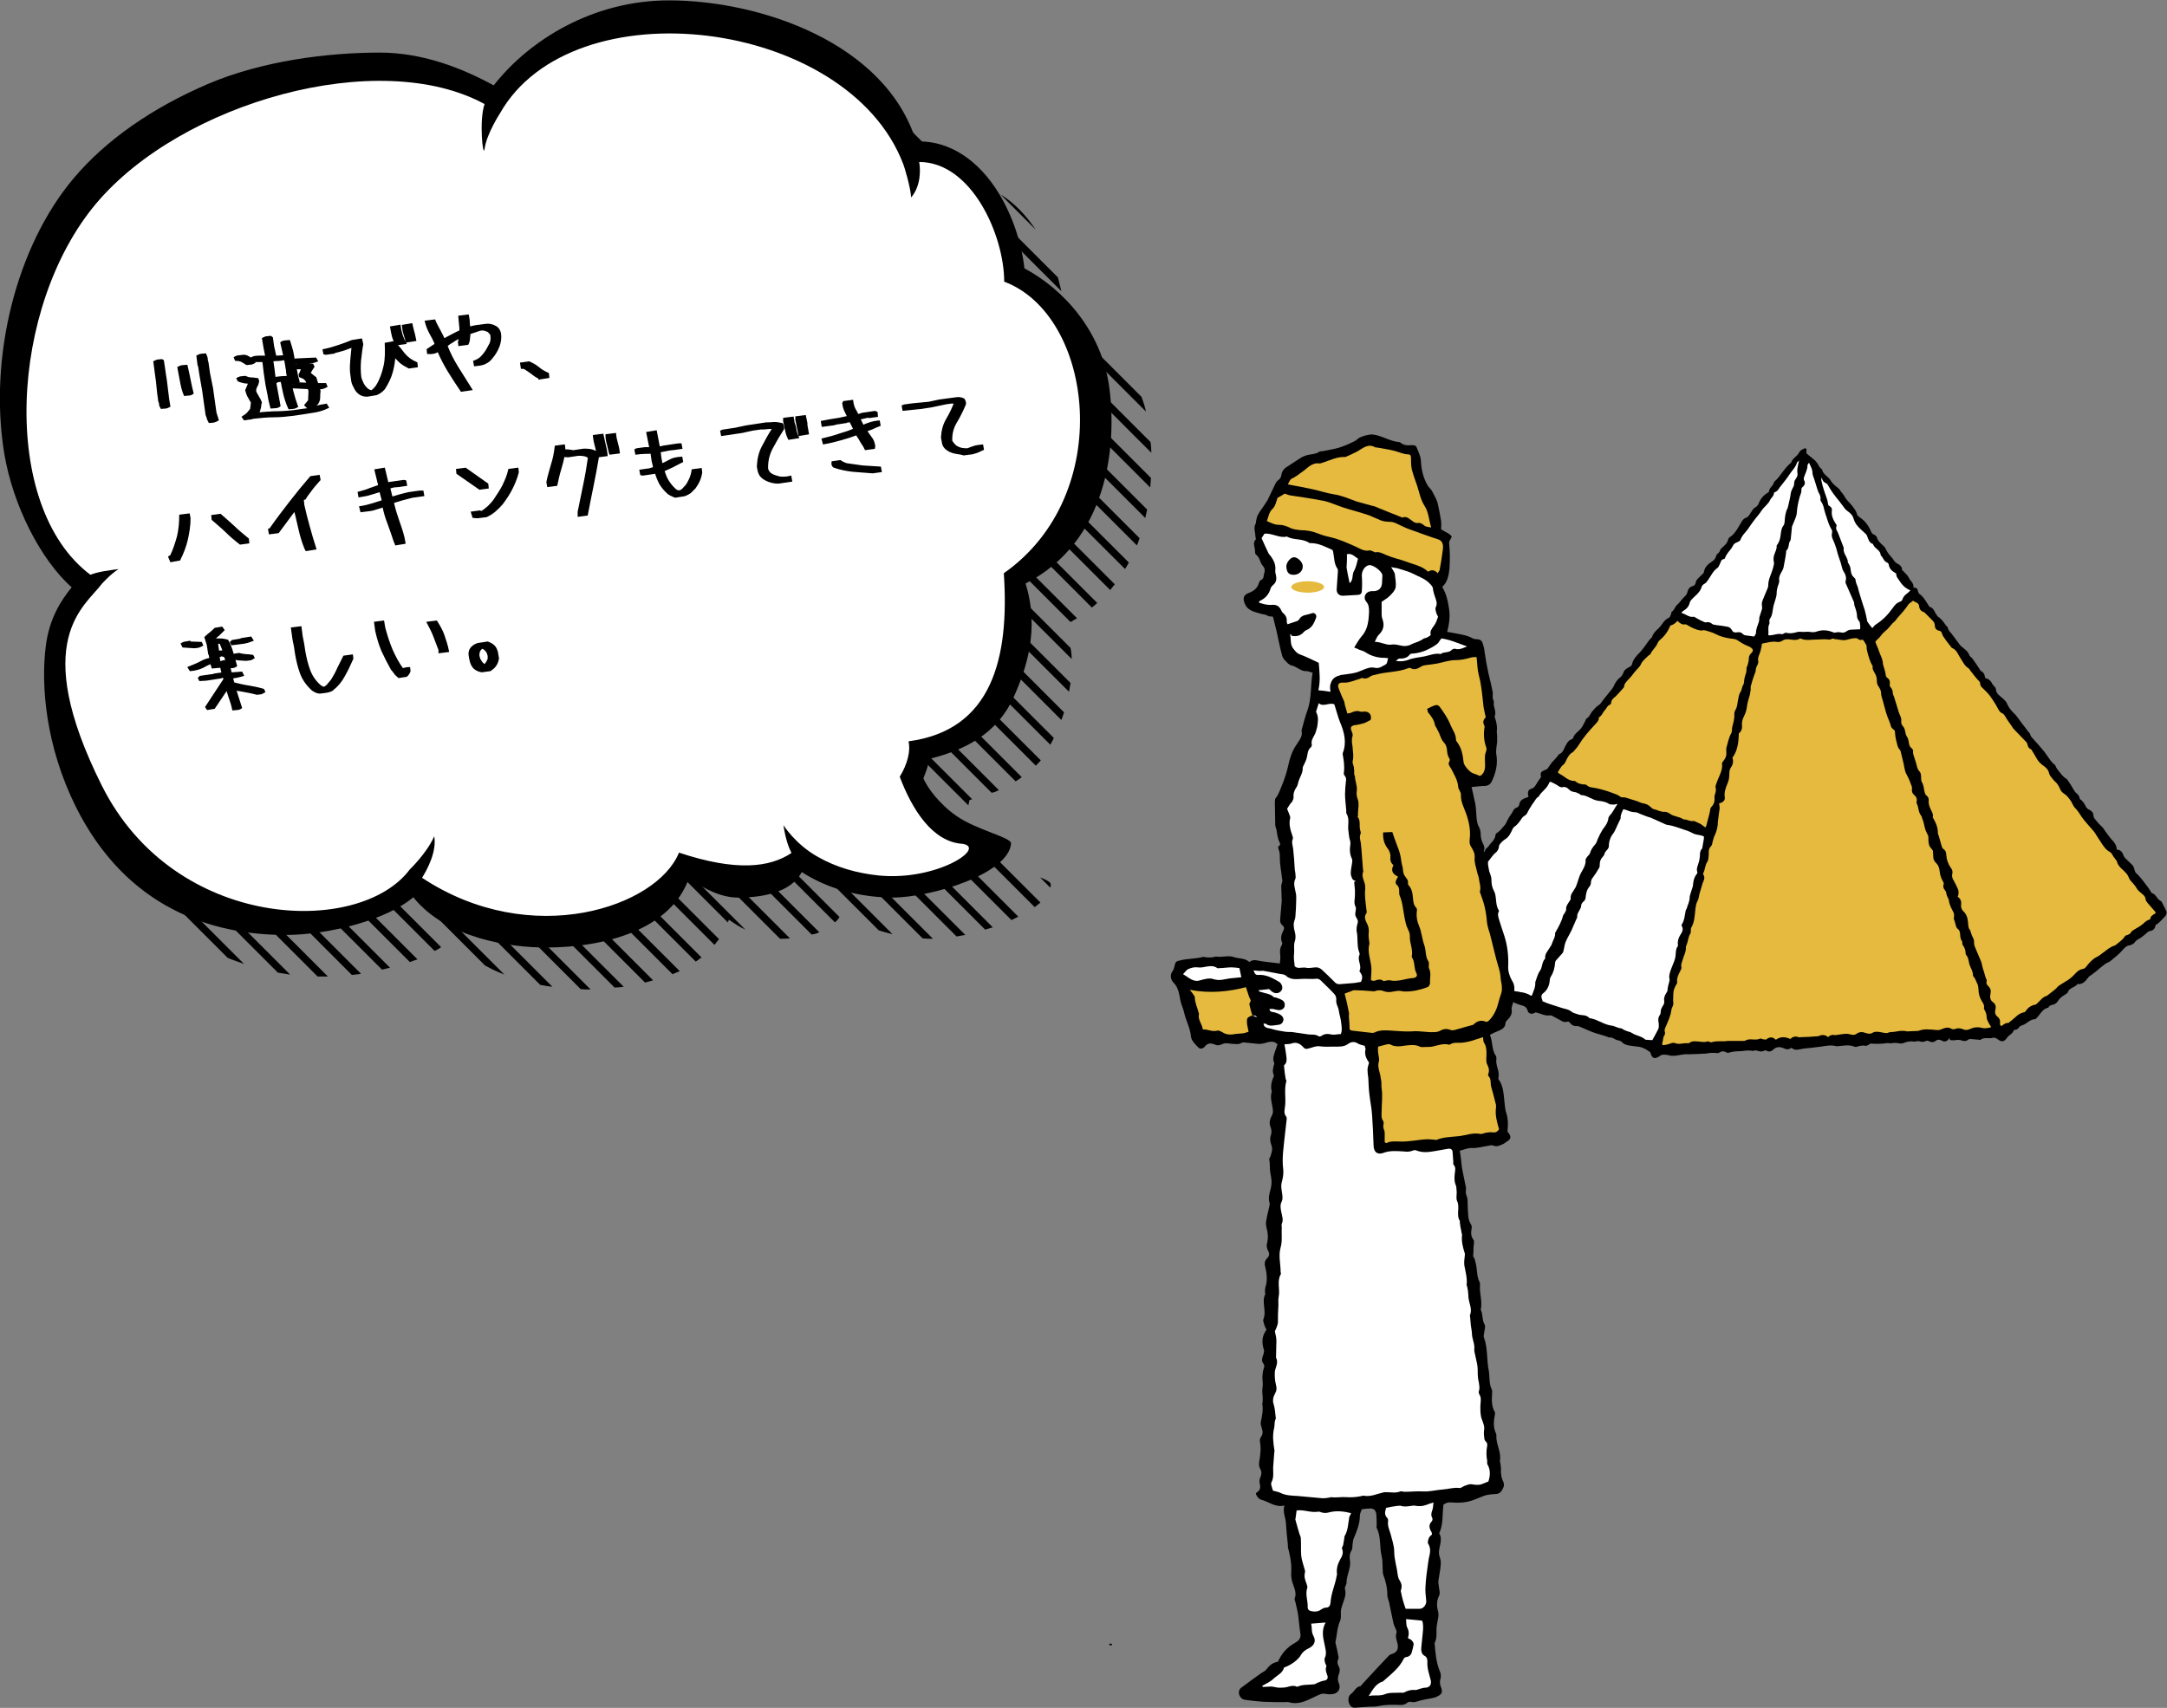
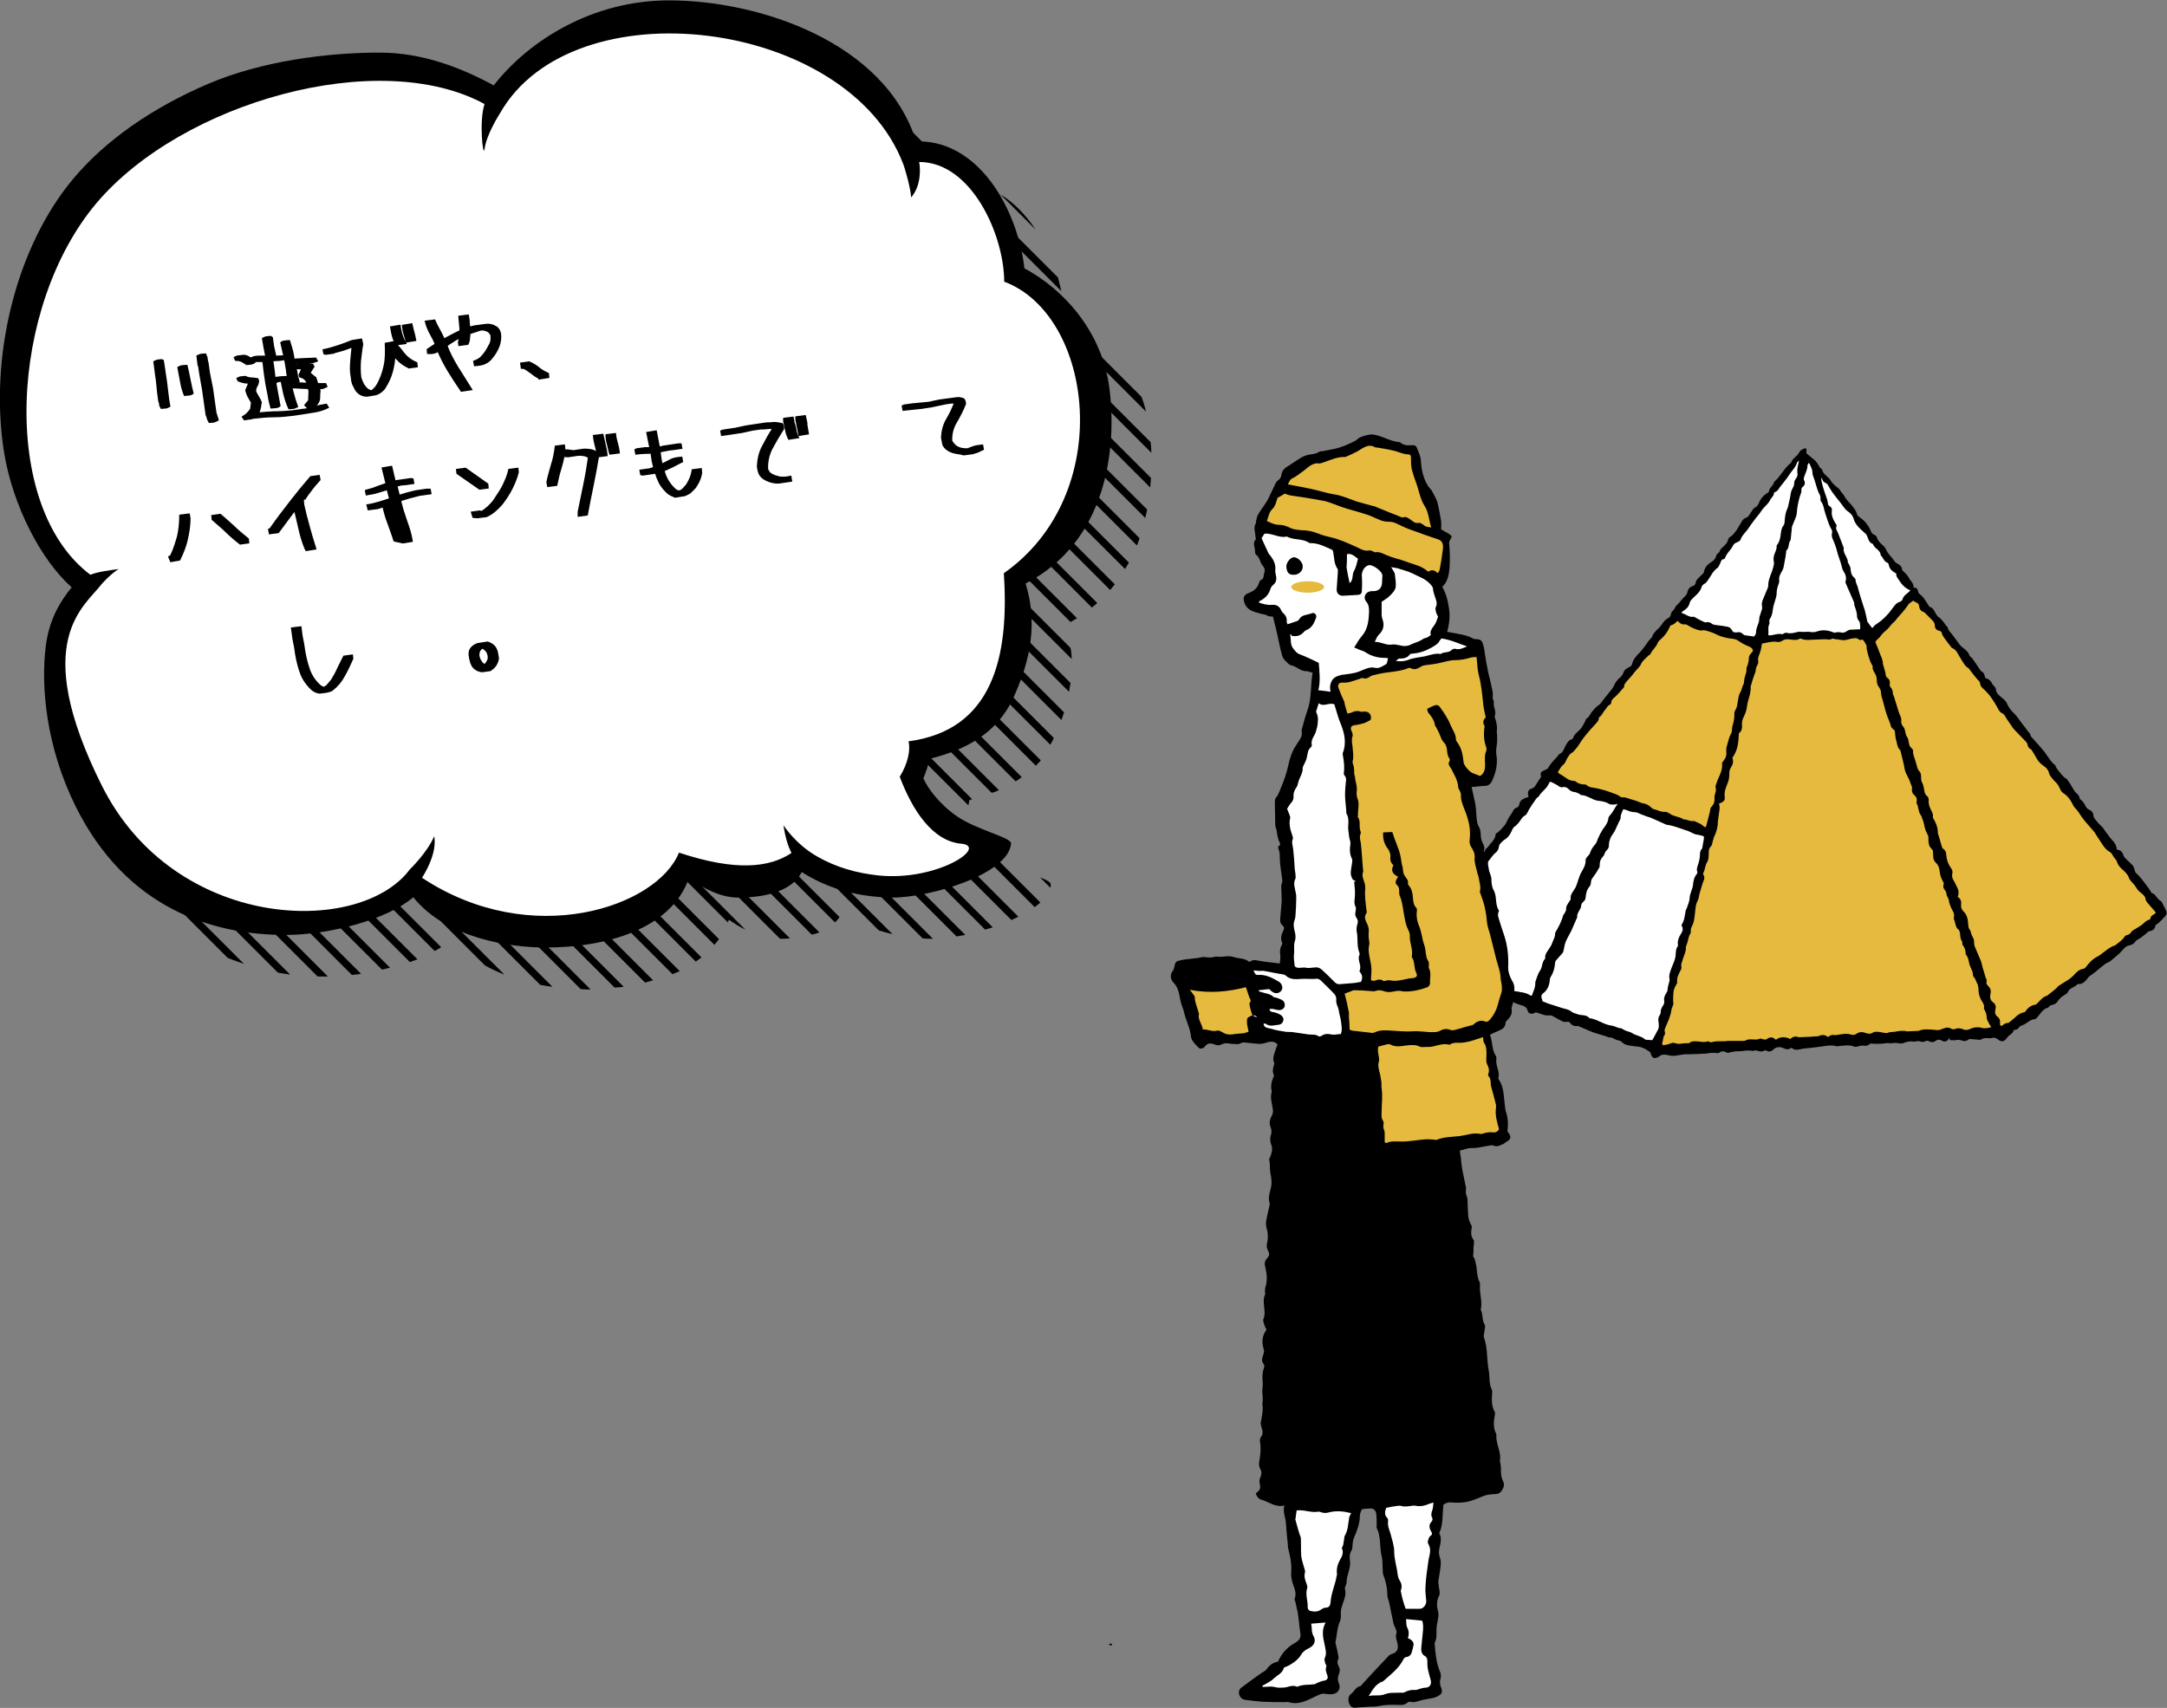
<svg xmlns="http://www.w3.org/2000/svg" version="1.1" id="レイヤー_1" x="0px" y="0px" width="568.4px" height="448.1px" viewBox="0 0 568.4 448.1" style="enable-background:new 0 0 568.4 448.1;" xml:space="preserve">
  <rect x="0" y="0" width="568.4" height="448.1" fill="#808080" stroke="none" />
  <style type="text/css"> .st0{fill:#E5BA3E;} .st1{fill:#FFFFFF;} .st2{stroke:#000000;stroke-width:0.373;stroke-miterlimit:10;} </style>
  <g>
    <g>
      <path d="M511.3,272.3c-0.1,0.2-0.2,0.4-0.3,0.5c-0.5,0.5-1.1,0.6-1.7,0.2c-0.6-0.3-1.1-0.3-1.6,0.1c-0.5,0.4-1.1,0.4-1.7,0.1 c-0.3-0.2-0.6-0.2-1,0c-0.5,0.2-1,0.2-1.5,0c-0.2-0.1-0.5,0-0.8,0c-0.2,0-0.4,0.1-0.6,0.1c-1-0.2-2,0-2.9,0.4 c-0.4,0.1-0.9,0.1-1.3,0c-0.6-0.1-1.1-0.1-1.6,0c-0.5,0.1-1-0.1-1.5,0c-1.4,0.2-2.7,0.2-4.1,0.1c-0.2,0-0.4,0.2-0.5,0.3 c-0.3,0.1-0.5,0.3-0.8,0.3c-0.8-0.2-1.5,0-2.3,0.2c-0.2,0.1-0.5,0.1-0.7,0c-1.5-0.6-3-0.2-4.5-0.1c-0.1,0-0.1,0-0.2,0 c-1.4-0.4-2.7-0.1-4.1,0.1c-0.5,0.1-1.1,0.1-1.6,0.2c-1.3,0.2-2.6,0.2-3.9,0.5c-0.8,0.2-1.5,0.2-2.2-0.4c-0.7,0.5-1.3,0.5-2.1,0.1 c-0.9-0.4-1.9-0.4-2.7,0.4c-0.5,0.5-1.1,0.6-1.7,0.3c-0.1-0.1-0.4-0.2-0.5-0.1c-0.7,0.4-1.4,0.3-2.2,0c-0.3-0.1-0.8,0.2-1.1,0.1 c-1-0.2-2,0-3.1,0.1c-1.1,0-2.1,0.1-3.1,0.4c-0.2,0.1-0.4,0-0.6-0.1c-0.7-0.4-1.3-0.3-1.9,0.1c-0.1,0.1-0.3,0.1-0.4,0.1 c-1-0.1-1.9-0.1-2.9,0.1c-0.5,0.1-1,0-1.5,0.1c-1,0-1.9,0.1-2.9,0.1c-0.4,0-0.9,0-1.3,0c-0.9,0.1-1.7,0.3-2.6,0.4 c-0.3,0-0.6,0-0.9,0c-0.6-0.1-1.3-0.3-1.9-0.3c-0.4,0-0.9,0.1-1.2,0.4c-1.3,0.9-2,0.6-2.4-0.9c0-0.1-0.1-0.1,0-0.1 c-0.7-0.5-1.4-1-2.1-1.2c-0.6-0.3-1.4-0.3-2.1-0.4c-1.1-0.2-2.3-0.1-3.3-1.1c-0.3-0.4-1-0.4-1.5-0.6c-0.6-0.3-1.1-0.7-1.8-0.6 c-0.2,0-0.5-0.2-0.8-0.3c-0.6-0.2-1.3-0.4-2-0.6c-0.8-0.2-1.6-0.5-2.3-0.8c-1-0.4-2-0.9-3.1-1.3c0,0-0.1-0.1-0.1,0 c-0.9,0.1-1.6-0.2-2.1-1c-0.1-0.1-0.5-0.2-0.8-0.1c-0.5,0.1-0.9,0-1.4-0.3c-0.8-0.4-1.6-0.9-2.4-1.3c-0.2-0.1-0.4-0.1-0.6-0.1 c-1.3,0.2-2.4-0.5-3.7-0.8c-0.1,0.1-0.3,0.2-0.6,0.3c-0.6,0.2-1.3,0-1.5-0.7c-0.2-1-1-1.3-1.8-1.5c-0.7-0.2-1.3-0.4-2-0.8 c-0.6-0.4-1.3-0.8-2.2-0.6c-0.8,0.1-1.5-0.4-2.1-0.9c-0.3,0.1-0.5,0.2-0.8,0.2c-0.4,0-0.8-0.1-1-0.3c-0.8-0.9-1.7-1.2-2.8-1.4 c-0.1,0-0.2,0-0.3-0.1c-0.5-0.6-1.2-0.6-1.9-0.7c-1.6-0.4-3.2-1-4.7-1.6c-0.1,0-0.3,0-0.4-0.1c-0.6-0.8-1.5-0.6-2.3-0.8 c-0.5-0.1-1-0.3-1.5-0.5c-0.7-0.3-1.4-0.6-2.2-0.8c-0.7-0.1-1.3-0.7-1.9-1c-0.1-0.1-0.3-0.3-0.4-0.2c-1.4,0.1-2.6-0.8-4-0.6 c-0.3,0-0.8-0.3-1-0.6c-0.3-0.3-0.4-0.8-0.5-1.2c-0.1-0.5,0.1-1,0.6-1.2c0.5-0.2,0.8-0.5,1-0.9c0.1-0.2,0.3-0.5,0.4-0.5 c1.4-0.6,1.7-2,2.6-3c0,0,0-0.1,0.1-0.1c0.5-0.5,1.3-1,1.5-1.6c0.3-0.7,0.7-1.2,1.2-1.8c0.3-0.4,0.8-0.7,1.2-1 c0.2-0.2,0.5-0.5,0.6-0.8c0.3-0.5,0.5-1.1,0.7-1.7c0,0,0-0.1,0-0.1c0.8-0.7,1.3-1.7,2.4-2.2c0.1-0.7,0.3-1.3,1-1.7 c0.1-0.1,0.2-0.2,0.2-0.3c0.4-1.5,1.8-2.2,2.5-3.4c0.1-0.2,0.3-0.3,0.5-0.4c0.4-0.2,0.6-0.4,0.6-0.8c0.1-0.4,0.3-0.7,0.6-1 c0.4-0.4,0.8-0.8,1.2-1.1c0.4-0.3,0.8-0.6,0.8-1.2c0-0.1,0.1-0.3,0.2-0.4c0.6-0.4,0.9-1,0.9-1.7c0-0.5,0.5-0.8,1-0.9 c0.4-0.1,0.6-0.3,0.8-0.7c0.1-0.3,0.3-0.6,0.6-0.8c0.4-0.3,0.6-0.8,0.9-1.1c0.7-0.7,1.2-1.4,1.3-2.4c0-0.1,0.1-0.1,0.1-0.2 c0.9-0.5,1.5-1.3,2.1-2c0.2-0.2,0.4-0.4,0.5-0.7c0.4-0.8,0.8-1.6,1.3-2.3c0.2-0.3,0.4-0.5,0.5-0.8c0.2-0.5,0.5-0.8,1-1 c0.4-0.1,0.6-0.4,0.7-0.8c0.1-0.8,0.6-1.3,1.3-1.6c0.3-0.1,0.7-0.3,1.1-0.4c0-0.2,0-0.3-0.1-0.5c-0.1-0.9,0.1-1.5,1-1.7 c0.5-0.2,0.8-0.5,1-0.9c0.4-0.7,0.9-1.4,1.4-2.1c-0.2-1.2-0.1-1.4,1.1-1.9c0.2-0.1,0.5-0.2,0.6-0.3c0.4-0.6,0.8-1.2,1.2-1.7 c0.6-0.7,1.3-1.3,1.8-2.1c1.2-0.4,1.3-1.6,1.9-2.5c0.3-0.6,0.7-1.2,1.4-1.4c0.2-0.1,0.4-0.2,0.4-0.3c0.3-1.2,1.4-1.7,2.1-2.6 c0.5-0.6,0.8-1.4,1.2-2.1c0.1-0.2,0.1-0.5,0.3-0.5c0.7-0.4,0.9-1.2,1.4-1.8c0.5-0.6,1-1.2,1.6-1.6c0.7-0.4,1-1.1,1.5-1.7 c0.7-0.9,1.4-1.7,2.1-2.6c0.1-0.2,0.3-0.4,0.4-0.6c0.4-0.9,0.8-1.7,1.7-2.4c0.4-0.3,0.8-0.9,1-1.5c0.2-0.6,0.9-1,1.5-1.3 c0.4-0.2,0.6-0.4,0.7-0.8c0.3-1.3,1.2-2.2,2.1-3.1c0.8-0.9,1.5-1.9,2.2-2.9c0.2-0.3,0.5-0.6,0.8-0.9c0,0,0.1,0,0.1-0.1 c0.3-1,1-1.7,1.8-2.4c0.9-0.9,1.3-2.1,2.6-2.7c0.3-0.1,0.5-0.6,0.6-1c0.1-0.2,0.1-0.5,0.2-0.6c0.7-0.4,0.8-1.3,1.4-1.8 c0.8-0.7,1.3-1.6,2.1-2.3c0.4-0.3,0.6-0.9,0.7-1.4c0.2-0.6,0.6-1,1.2-1.2c0.5-0.1,0.8-0.4,0.9-1c0-0.3,0.2-0.5,0.3-0.7 c0.5-0.6,1.1-1.1,1.6-1.6c0.1-0.1,0.2-0.2,0.2-0.3c0.2-1.4,1.1-2.2,2.2-2.9c0.5-0.3,0.8-0.7,1-1.3c0.1-0.3,0.2-0.6,0.4-0.7 c0.4-0.3,0.6-0.6,0.7-1c0.1-0.2,0.3-0.4,0.5-0.6c0.7-0.6,1.4-1.2,1.6-2.2c0.1-0.3,0.4-0.6,0.6-0.7c0.7-0.4,1.1-1.1,1.6-1.7 c0.4-0.6,0.8-1.4,1.2-2c0.3-0.6,0.7-1.1,1.4-1.3c0.7-0.3,0.9-1.1,1.4-1.7c0.2-0.3,0.4-0.7,0.8-0.9c0.5-0.3,0.8-0.6,1-1.1 c0.4-1.1,1.2-2.1,2.2-2.7c0.2-0.1,0.4-0.3,0.5-0.4c0-1,1.1-1.5,1.3-2.4c0-0.1,0.1-0.3,0.2-0.3c1.6-1.4,2.5-3.5,4.3-4.9 c0.3-1.1,1.5-1.6,2-2.5c0.3-0.5,0.5-0.8,1-1c0.3-0.1,0.7-0.5,1-0.1c0.1,0.2,0,0.6,0,1.1c0.5,0.5,1.2,1,1.9,1.6 c0.3,0.2,0.5,0.4,0.7,0.7c0.6,0.6,0.7,1.5,1.5,1.9c0.2,1.4,1.7,1.9,2.3,3c0.5,0.9,1.4,1.5,2.2,2.2c0.2,0.2,0.3,0.4,0.4,0.6 c0.4,0.5,0.8,0.9,1.1,1.5c0.5,0.9,1.3,1.5,1.9,2.3c0.5,0.7,1.1,1.3,1.3,2.3c0.1,0.3,0.5,0.6,0.8,0.8c1.3,0.9,2.2,2.1,2.8,3.5 c0.2,0.5,0.4,0.8,0.9,1c0.3,0.1,0.6,0.4,0.7,0.7c0.3,1.1,1.2,1.7,2,2.5c0.1,0.1,0.2,0.3,0.3,0.5c0.2,0.4,0.4,0.8,0.7,1.2 c0.5,0.7,1.1,1.2,1.5,1.9c0.3,0.5,0.9,0.8,1.4,1.1c0.4,0.3,0.7,0.7,0.7,1.2c0,0.2,0.2,0.4,0.4,0.5c0.3,0.4,0.7,0.7,1,1.1 c0.4,0.5,0.6,1.1,1,1.5c0.4,0.5,0.7,1,0.6,1.7c0.8-0.1,1.1,0.3,1.2,1c0.1,0.3,0.3,0.7,0.6,0.8c1,0.8,1.5,1.9,2.2,2.9 c0.1,0.1,0.1,0.3,0.2,0.3c1.2,0.3,1.3,1.5,2,2.3c0,0.1,0.1,0.1,0.1,0.2c1,0.6,1.6,1.5,2.2,2.4c0.2,0.2,0.5,0.4,0.5,0.6 c0.1,0.7,0.7,1.2,1.1,1.7c0.7,0.9,1.3,1.8,2,2.7c0.2,0.3,0.4,0.5,0.7,0.7c0.7,0.6,1.5,1.1,1.8,2c0.1,0.4,0.5,0.6,0.8,0.9 c0.7,1,1.4,2,2.1,3.1c0.1,0.1,0.1,0.3,0.3,0.3c0.7,0.4,0.9,1,1,1.8c0.9,0.2,1.5,0.7,1.9,1.6c0.1,0.2,0.4,0.4,0.5,0.6 c0.2,0.2,0.4,0.4,0.4,0.7c0.1,1.3,1.1,1.8,2,2.6c0.3,0.3,0.6,0.6,0.8,0.9c0.4,1.1,1.1,2,1.9,2.8c0.9,0.8,1.5,1.9,2.3,2.9 c0.6,0.7,1.1,1.5,1.7,2.2c0.1,0.1,0.3,0.3,0.3,0.4c0.1,0.7,0.6,1,1,1.5c0.9,1,1.8,2,2.7,3.1c0.6,0.8,1.1,1.6,1.7,2.4 c0.2,0.2,0.4,0.5,0.6,0.7c0.4,0.2,0.7,0.6,0.8,1c0.1,0.2,0.2,0.3,0.3,0.5c0.4,0.5,0.8,1,1.2,1.5c0.2,0.2,0.5,0.5,0.7,0.7 c0.2,0.2,0.6,0.3,0.7,0.5c0.6,0.8,1.1,1.6,1.6,2.5c0.2,0.3,0.4,0.7,0.7,1c0.5,0.4,0.9,0.8,1,1.5c0,0.1,0,0.1,0.1,0.2 c0.8,0.5,1.2,1.3,1.6,2.1c0.2,0.3,0.6,0.6,0.9,0.7c0.6,0.3,1,0.8,1,1.5c0,0.3,0.2,0.6,0.3,0.8c0.3,0.4,0.7,0.8,1,1.2 c0.3,0.3,0.6,0.6,0.9,0.9c0.1,0.1,0.2,0.2,0.3,0.3c0.4,0.6,0.8,1.2,1.2,1.7c0.4,0.5,0.7,1,1.2,1.5c0.7,0.7,1.2,1.5,1.2,2.5 c1,0.1,1.5,0.6,1.8,1.6c0.2,0.5,0.7,0.9,1.1,1.3c0.5,0.5,1,0.9,1.4,1.4c0.2,0.3,0.3,0.7,0.4,1.1c0.1,0.3,0.2,0.6,0.4,0.8 c0.6,0.5,1,1,1.5,1.6c0.8,1.1,1.8,2.2,2.5,3.5c0,0,0,0.1,0.1,0.1c1.1,0.3,1.3,1.5,2.2,2c0.1,0.1,0.3,0.2,0.4,0.3 c0.4,0.8,0.8,1.6,1.2,2.4c0.2,0.5,0.1,1-0.3,1.4c-0.8,0.8-1.4,1.7-2.5,2.3c-0.1,0.9-0.6,1.5-1.6,1.6c-0.4,0.1-0.8,0.6-1.2,0.9 c-0.3,0.3-0.7,0.5-1,0.8c-0.6,0.4-1.3,0.6-1.7,1.3c-0.2,0.3-0.8,0.6-1.2,0.7c-0.8,0.1-1.3,0.5-1.8,1.1c-1,1.2-2.2,2.1-3.4,3.1 c-0.4,0.3-0.9,0.4-1.3,0.7c-0.9,0.7-1.8,1.4-2.7,2.2c-0.3,0.2-0.6,0.4-0.8,0.6c-0.3,0.2-0.7,0.4-0.9,0.7c-0.7,0.9-1.4,1.9-2.8,1.8 c0,0-0.1,0-0.1,0c-0.6,0.9-2.1,0.9-2.5,2.1c-0.1,0.3-0.5,0.5-0.8,0.7c-0.9,0.5-1.5,1.1-2,1.9c-0.2,0.3-0.7,0.6-1.1,0.7 c-0.5,0.1-0.9,0.2-1.2,0.7c0,0.1-0.1,0.1-0.1,0.1c-1.5,0.3-2,1.7-3,2.7c-0.1,0.1-0.3,0.3-0.4,0.3c-1.4,0-2.2,1.3-3.4,1.6 c-0.2,0.1-0.5,0.2-0.7,0.4c-0.3,0.5-0.7,0.8-1.2,0.8c-0.1,0-0.3,0.1-0.3,0.1c-0.2,0.9-1.2,1.2-1.7,1.9c-0.8,1.2-1.5,1.3-2.6,0.4 c-0.4-0.3-0.8-0.4-1.3-0.3c-0.1,0-0.3,0.1-0.4,0.1c-0.9,0-1.9-0.2-2.7,0.4c-0.1,0.1-0.3,0-0.4,0c-0.8-0.1-1.5-0.1-2.3-0.2 c-0.2,0-0.5,0.1-0.7,0.3c-0.5,0.3-1,0.3-1.5,0.1c-0.6-0.2-1.1-0.2-1.7-0.1c-0.4,0.1-0.9,0-1.4,0 C511.4,272.5,511.3,272.4,511.3,272.3z" />
      <path class="st0" d="M488.6,167.8c0.3,0.4,0.6,0.8,0.8,1.2c0.1,0.2,0.3,0.5,0.2,0.8c0,0.6,0.2,1.1,0.3,1.6 c0.3,1.1,0.6,2.2,1.2,3.2c0.1,0.1,0.1,0.3,0.1,0.4c-0.1,0.7,0.3,1.1,0.6,1.7c0.4,0.6,0.5,1.4,0.5,2.1c0,0.5,0.2,1,0.5,1.4 c0.3,0.5,0.6,1,0.6,1.6c0,0.8,0.3,1.4,0.5,2.2c0.4,1.4,0.7,2.8,1.2,4.1c0.3,0.8,0.7,1.6,0.9,2.5c0.1,0.4,0.5,0.6,1,1.1 c0.1,0.7,0.1,1.5,0.3,2.3c0.3,0.9,0.3,2,1,2.7c0.1,0.1,0.2,0.2,0.2,0.3c0.3,1.1,0.5,2.2,0.8,3.3c0.2,0.9,0.3,2,0.7,2.7 c0.5,0.9,0.9,1.8,1.2,2.7c0.2,0.5,0.4,0.8,0.3,1.4c-0.1,0.6,0.2,1.2,0.6,1.5c0.6,0.5,0.8,1.1,0.6,1.8c0,0.1,0,0.2,0,0.3 c0.6,1,0.4,2.3,1.2,3.3c0.2,0.2,0.2,0.6,0.3,0.8c0.5,1,0.5,2.1,0.9,3.1c0.2,0.5,0.5,1,0.7,1.5c0,0.8,0,1.6,0.2,2.3 c0.1,0.5,0.7,1,1,1.5c0,0.5,0.1,1.1,0.1,1.7c0,0.6,0.3,1.1,0.7,1.5c0.7,0.6,0.9,1.5,1,2.4c0.1,0.9,0.4,1.7,0.8,2.4 c0.2,0.3,0.3,0.6,0.2,0.9c-0.2,0.5,0,1,0.3,1.4c0.4,0.4,0.4,0.8,0.5,1.3c0.1,0.5,0.6,1,0.6,1.6c0.1,0.6,0.3,1.1,0.5,1.6 c0.3,0.8,1.1,1.6,0.8,2.7c-0.1,0.3,0.1,0.7,0.2,1c0.1,0.4,0.2,0.7,0.3,1.1c0.1,0.4,0.3,0.8,0.6,1c0.4,0.3,0.4,0.6,0.5,1 c0.1,0.7,0,1.4,0.5,2.1c0.2,0.2,0,0.7,0.2,1c0.6,0.8,0.8,1.6,0.8,2.5c0.9,0.9,0.7,2.2,1.2,3.2c0.3,0.7,0.7,1.4,0.7,2.2 c0,0.2,0.1,0.5,0.3,0.6c0.4,0.5,0.5,1.1,0.8,1.6c0.4,0.8,0.3,1.5,0.4,2.3c0.1,1,0.5,1.9,1.1,2.8c0.2,0.3,0.3,0.6,0.3,0.9 c0.1,0.2-0.1,0.5,0,0.7c0.4,0.7,0.7,1.4,0.7,2.2c0,0.4,0.2,0.9,0.4,1.2c0.2,0.5,0.5,0.9,0.8,1.4c-0.8,0.2-1.6,0.4-2.4,0.2 c-1.1-0.3-2.2-0.2-3.2,0.3c-0.7,0.3-1.3,0.3-1.9,0c-0.6-0.2-1.1-0.3-1.8-0.1c-0.3,0.2-0.9,0.2-1.2,0c-1-0.6-1.9-0.1-2.7,0.2 c-0.5,0.2-1,0.2-1.6,0.1c-1.4-0.1-2.8-0.3-4.1,0.2c-0.2,0.1-0.5,0.1-0.8,0.1c-0.8,0-1.6,0.1-2.3,0.1c0,0-0.1,0-0.1,0 c-1.1-0.3-2.1-0.1-3.2,0.1c-0.6,0.1-1.3,0-1.9,0.3c-0.2,0.1-0.5,0-0.8,0c-0.7-0.1-1.3-0.3-2-0.3c-0.3,0-0.7,0-1,0.2 c-0.7,0.5-1.4,0.3-2,0.1c-0.8-0.3-1.6-0.3-2.3,0.2c-0.6,0.5-1.4,0.3-2,0.1c-1.1-0.2-2,0.1-3,0.2c-0.2,0-0.5,0.1-0.7,0.1 c-0.7-0.2-1.3,0-1.8,0.5c-0.7-0.6-1.5-0.7-2.4-0.3c-0.2,0.1-0.5,0.1-0.8,0.1c-1.2,0.1-2.4,0.2-3.6,0.2c-0.3,0-0.7,0.1-1,0 c-0.8-0.3-1.5-0.1-2.1,0.5c-1.3-0.6-2.6-0.7-3.8,0.2c-0.8-0.8-1.6-0.8-2.5-0.1c-0.1,0.1-0.4,0-0.7,0c-0.3,0-0.7-0.3-0.9-0.2 c-1.3,0.6-2.7-0.2-3.9,0.5c-0.1,0.1-0.3,0.1-0.4,0.1c-1.4,0-2.8,0-4.3,0c-0.2,0-0.5,0.1-0.7,0.1c-0.5,0-0.9,0-1.4,0 c-0.5,0-1,0-1.5,0.1c-0.4,0.1-0.8,0.3-1.2,0c-0.1,0-0.2-0.1-0.3-0.1c-1.1,0.4-2.2,0-3.3,0c-0.5,0-1.1,0-1.5,0.4 c-0.1,0.1-0.4,0.1-0.6,0.1c-0.5,0-1,0-1.5,0.1c-0.6,0.1-1.1,0.1-1.7-0.1c-0.4-0.2-0.8-0.1-1.3,0.1c-0.5,0.2-1,0.3-1.6,0.4 c-0.4,0.1-0.6-0.2-0.5-0.6c0.3-0.6,0.1-1.4,0.6-2c0.1-0.2,0.2-0.6,0.1-0.8c-0.2-0.5,0-0.9,0.2-1.4c0.6-1.4,1.3-2.8,1.5-4.4 c0-0.3,0.2-0.6,0.3-0.9c0.1-0.3,0.3-0.7,0.2-1c-0.1-0.7,0-1.5,0-2.2c0-1,0.3-1.8,0.8-2.6c0.1-0.2,0.3-0.4,0.2-0.7 c-0.1-1.1,0.4-2,0.9-3c0.2-0.3,0.3-0.7,0.2-1c-0.1-0.6,0.1-1,0.3-1.6c0.3-1.2,1-2.3,0.9-3.5c0-0.2,0.1-0.4,0.2-0.6 c0.4-1,0.4-2.1,1-3c0.1-0.2,0.1-0.5,0.1-0.7c0-0.3,0-0.6,0.1-0.8c0.9-1.5,0.9-3.2,1.1-4.9c0.1-0.8,0.2-1.5,0.6-2.2 c0.3-0.6,0.3-1.2,0.5-1.9c0.3-0.9,0.5-1.8,0.8-2.7c0.3-0.7,0.7-1.4,0.2-2.2c-0.1-0.1-0.1-0.4,0-0.5c0.5-1,0.4-2.1,1.1-3 c0.1-0.2,0.1-0.5,0.2-0.7c0.1-0.6,0.1-1.3,0.1-1.9c0-0.5,0.2-1,0.6-1.4c0.3-0.3,0.3-0.7,0.4-1.1c0.2-0.6,0.3-1.3,0.6-1.8 c0.5-1.1,0.8-2.3,0.8-3.6c0.1-0.8,0.2-1.5,0.3-2.3c0.2-1.2,0.2-1.4,0-2.4c0.2-0.1,0.4-0.1,0.6-0.2c0.6-0.3,1-0.7,0.9-1.4 c-0.2-1.3,0.2-2.4,0.7-3.6c0.4-0.9,0.5-1.8,0.5-2.7c0-0.6,0.1-1.1,0.5-1.7c0.5-0.7,0.6-1.6,0.3-2.4c1.4-1.9,1.6-4,1.7-6.4 c0.8-0.6,0.9-1.4,0.8-2.5c0-0.6,0.2-1.3,0.5-1.9c0.4-0.8,0.7-1.6,0.8-2.5c0.1-1.1,0.5-2.2,0.8-3.3c0.1-0.4,0.1-0.8,0.2-1.3 c0-0.3,0-0.6,0-0.8c0.3-1.1,0.6-2.1,1-3.2c0.1-0.3,0.3-0.6,0.3-0.9c0-0.6,0.2-1.1,0.5-1.6c0.1-0.2,0.2-0.5,0.2-0.8 c-0.3-1.1,0.4-2,0.6-2.9c0.1-0.5,0.3-1.1,0.3-1.7c0.1-0.1,0.2-0.2,0.3-0.2c1.2-0.2,2.4-0.6,3.6-0.4c0.6,0.1,1,0,1.5-0.3 c0.7-0.5,1.5-0.4,2.3-0.3c0.7,0.1,1.5,0.2,2.2-0.2c0.1-0.1,0.4-0.1,0.5,0c1.2,0.5,2.5,0.2,3.7,0.2c1.2,0,2.4-0.2,3.5,0 c0.2,0,0.4,0,0.6-0.1c0.4-0.3,0.7-0.1,1,0c1.1,0,2.1,0.5,3.3,0.1c0.8-0.2,1.7-0.5,2.6-0.3C487.8,168.1,488.2,167.9,488.6,167.8z" />
      <path class="st0" d="M526.8,268.4c-0.7-0.1-1.3,0.4-1.8,0.8c-0.5-0.2-0.4-0.5-0.4-0.8c0.1-0.6-0.1-1.2-0.6-1.6 c-0.7-0.5-0.8-1.2-0.6-2c0.2-0.8,0-1.4-0.7-1.9c-0.7-0.5-0.8-1.4-0.6-2.1c0.2-0.9,0-1.5-0.5-2c-0.4-0.4-0.7-0.7-0.5-1.3 c0-0.1,0-0.3,0-0.4c-0.4-0.7-0.5-1.6-0.8-2.4c-0.4-1-0.4-2-0.9-3c-0.5-1.1-0.9-2.2-1.4-3.3c-0.1-0.3-0.2-0.6-0.2-1 c0-0.5,0-0.9-0.3-1.4c-0.2-0.4-0.4-0.8-0.5-1.2c-0.1-0.2-0.1-0.5-0.2-0.7c-0.6-0.6-0.5-1.4-0.6-2.2c-0.1-1.1-0.4-2.1-1.3-2.9 c-0.4-0.4-0.6-1.1-0.5-1.6c0.1-0.9-0.1-1.6-0.9-2.1c0.1-0.3,0.2-0.5,0.2-0.7c0-0.4,0.1-0.8-0.1-1.2c-0.3-0.8-0.7-1.5-1.1-2.3 c-0.4-0.6-0.6-1.2-0.4-1.9c0.1-0.6,0-1-0.4-1.5c-0.7-1-1.1-2.1-1.2-3.4c0-0.7-0.2-1.2-0.8-1.6c-0.2-0.1-0.3-0.4-0.4-0.7 c-0.3-0.9-0.5-1.9-0.8-2.8c-0.1-0.2-0.2-0.4-0.2-0.7c0-1.4-0.5-2.6-1.2-3.8c-0.1-0.1-0.2-0.3-0.1-0.4c0.1-0.7-0.2-1.2-0.5-1.8 c-0.4-0.8-0.7-1.6-0.6-2.5c0-0.5-0.1-0.9-0.5-1.2c-0.4-0.3-0.5-0.7-0.6-1.1c-0.2-0.8-0.2-1.7-0.7-2.5c-0.2-0.4-0.2-0.9-0.2-1.4 c0-0.6-0.1-1.1-0.5-1.5c-0.2-0.2-0.4-0.6-0.5-0.9c-0.2-0.8-0.4-1.6-0.7-2.4c-0.2-0.7-0.5-1.3-0.4-2c0-0.2-0.2-0.6-0.4-0.7 c-0.5-0.4-0.6-0.8-0.7-1.4c-0.1-0.6-0.2-1.2-0.5-1.6c-0.6-0.8-0.3-2-1.1-2.8c-0.3-0.3-0.5-1-0.4-1.4c0.1-0.9-0.5-1.6-0.7-2.4 c-0.3-0.9-0.5-1.7-0.8-2.6c-0.1-0.4-0.3-0.9-0.4-1.3c-0.1-0.3-0.3-0.6-0.3-0.8c0-0.7-0.2-1.3-0.7-1.8c-0.1-0.2-0.2-0.5-0.1-0.8 c0.1-0.6-0.1-1.2-0.6-1.5c-0.4-0.3-0.5-0.6-0.5-1c-0.1-0.8-0.4-1.5-0.6-2.3c0-0.1-0.1-0.2-0.1-0.3c0-1.3-0.7-2.4-1.1-3.6 c-0.2-0.7-0.6-1.4-0.9-2.3c0.1-0.1,0.2-0.3,0.4-0.5c0.3-0.3,0.7-0.6,0.9-0.9c0.4-0.6,0.9-1.1,1.5-1.6c0.8-0.6,1.3-1.6,2.1-2.2 c0.4-0.3,0.7-0.9,1.1-1.3c0.9-1,1.8-2,2.6-3.2c0.3-0.5,0.9-0.7,1.3-1.1c0.2,0.1,0.4,0.3,0.7,0.4c0.6,0.2,0.9,0.6,0.9,1.2 c0.1,0.6,0.4,1.1,1,1.3c0.1,0.1,0.3,0.1,0.4,0.2c0.7,0.7,1.3,1.3,2,2c0.4,0.4,0.7,0.8,0.7,1.4c0,0.8,0.5,1.3,1.2,1.4 c0.4,0.1,0.6,0.3,0.7,0.8c0.1,0.4,0.4,0.8,0.6,1.1c0.5,0.7,1,1.4,1.5,2c0.2,0.2,0.3,0.5,0.5,0.6c1.3,0.5,1.6,1.8,2.3,2.8 c0.6,0.9,1,1.9,2,2.5c0.3,0.2,0.5,0.7,0.8,1c0.5,0.7,1.1,1.4,1.7,2.1c0.3,0.3,0.6,0.5,0.6,1c0,0.3,0.2,0.7,0.4,0.9 c0.7,0.7,1.5,1.4,2.1,2.2c0.8,1.1,1.6,2.3,2.2,3.5c0.3,0.5,0.5,0.9,1,1.1c0.5,0.2,0.6,0.5,0.9,0.9c0.3,0.6,0.7,1.1,1.1,1.7 c0.1,0.2,0.3,0.4,0.5,0.7c0.3,0.6,0.8,1.1,1.3,1.6c0.9,0.9,1.7,1.8,2.6,2.7c0.2,0.2,0.2,0.4,0.3,0.6c0.1,0.6,0.3,1,0.9,1.3 c0.1,0,0.2,0.1,0.2,0.2c0.6,0.9,1.1,1.9,1.7,2.8c0.3,0.4,0.7,0.8,1.1,1.1c0.9,0.6,1.6,1.2,1.8,2.3c0.2,0.6,0.7,1.1,1.1,1.6 c0.3,0.4,0.8,0.7,1.1,1.2c0.3,0.4,0.5,0.9,0.7,1.3c0.2,0.5,0.6,0.9,1.1,1.2c0.6,0.4,1.1,1,1.5,1.6c0.5,0.6,0.7,1.5,1.3,2.1 c0.7,0.7,1.2,1.5,1.7,2.3c0.9,1.3,2.1,2.5,3.1,3.7c0.6,0.7,1,1.6,1.6,2.4c0.4,0.6,0.8,1.3,1.3,1.9c0.3,0.4,0.7,0.8,1.2,1.1 c0.4,0.2,0.7,0.5,0.9,0.9c0.2,0.5,0.6,0.8,0.8,1.2c0.2,0.2,0.4,0.4,0.4,0.7c0.3,0.9,0.9,1.5,1.6,2.1c0.6,0.6,1.2,1.1,1.5,2 c0.2,0.6,0.8,1.1,1.2,1.6c0.3,0.4,0.6,0.7,0.8,1.1c0.3,0.5,0.6,0.8,1.1,1.2c0.6,0.5,1.2,0.9,1.3,1.8c0,0.3,0.3,0.6,0.5,0.9 c0.7,0.8,1.3,1.5,2,2.3c0.1,0.1,0.1,0.2,0.1,0.4c-0.6,0.4-1.4,0.7-1.4,1.6c-0.8,0.2-1.3,0.6-1.9,1.2c-0.7,0.6-1.5,1-2.3,1.5 c-0.2,0.1-0.5,0.3-0.7,0.5c-0.3,0.6-0.8,0.9-1.4,1c-0.1,0-0.3,0.2-0.4,0.3c-0.5,0.9-1.4,1.4-2.2,2.1c-0.2,0.1-0.3,0.3-0.5,0.3 c-1.3,0.4-2.3,1.4-3.3,2.1c-0.4,0.3-0.9,0.7-1.4,0.9c-1.1,0.6-1.9,1.5-2.6,2.4c-0.2,0.3-0.6,0.7-0.9,0.7c-1.3,0.2-1.9,1.1-2.7,1.9 c-0.3,0.3-0.7,0.6-1.1,0.9c-0.8,0.5-1.6,1-2.4,1.5c-0.1,0.1-0.3,0.2-0.4,0.3c-0.8,1-1.9,1.6-2.8,2.4c-0.1,0-0.1,0.1-0.2,0.1 c-1.1,0.3-1.7,1.3-2.5,2c-0.1,0.1-0.3,0.3-0.5,0.3c-1.1,0.2-1.9,0.8-2.5,1.7c-0.1,0.2-0.3,0.3-0.5,0.3c-0.8,0.2-1.5,0.6-2.2,1.3 C528.2,267.3,527.5,267.8,526.8,268.4z" />
      <path class="st0" d="M440,162.9c0.6,0.6,1.2,1.1,2.1,0.9c0.1,0,0.3,0.1,0.5,0.2c0.8,0.5,1.6,0.9,2.5,1.2c0.5,0.1,0.9,0.3,1.4,0.2 c0.3-0.1,0.6,0,0.8,0c0.9,0.3,1.9,0.5,2.8,1c1.1,0.6,2.4,0.9,3.6,1.1c0.7,0.1,1.3,0.1,1.9,0.4c0.7,0.4,1.3,0.9,2,1.2 c0.5,0.3,1,0.4,1.5,0.7c0.8,0.5,0.9,1,0.2,1.6c-0.5,0.5-0.6,1-0.6,1.6c0,0.5-0.2,1-0.3,1.5c-0.1,0.3-0.3,0.6-0.3,0.9 c0.1,0.7-0.2,1.4-0.4,2.1c-0.2,0.6-0.2,1.2-0.3,1.8c0,0,0,0.1,0,0.1c-0.5,0.7-0.5,1.6-0.9,2.2c-0.5,0.8-0.5,1.7-0.7,2.5 c-0.1,0.8-0.2,1.5-0.6,2.2c-0.2,0.3-0.3,0.7-0.3,1c0.1,1.1-0.2,2.2-0.5,3.3c-0.1,0.3-0.1,0.6-0.1,0.9c-0.1,0.3,0,0.6-0.2,0.9 c-0.7,1.2-0.9,2.6-1.3,3.9c0,0.1,0,0.3,0,0.4c0,0.6,0.1,1.3-0.1,1.8c-0.1,0.5-0.6,1-0.9,1.5c-0.1,0.1-0.2,0.3-0.1,0.4 c0.2,1.9-1,3.5-1.5,5.2c-0.1,0.3-0.3,0.7-0.2,1c0.2,0.7,0,1.3-0.2,1.9c0,0.2-0.1,0.3-0.1,0.5c0.1,1,0,1.9-0.8,2.7 c-0.4,0.4-0.3,1.1-0.5,1.7c-0.3,1-0.5,2.1-0.8,3.1c0,0.2-0.2,0.4-0.3,0.6c-0.4-0.3-0.8-0.6-1.2-0.9c-0.4-0.2-0.9-0.4-1.3-0.6 c-0.2-0.1-0.4-0.2-0.6-0.2c-0.9,0.2-1.6-0.4-2.4-0.4c-0.1,0-0.2,0-0.2,0c-1.1-0.8-2.5-0.7-3.6-1.5c-0.4-0.3-0.9-0.5-1.3-0.5 c-1.1,0.1-1.9-0.5-2.9-0.7c-0.3,0-0.6-0.4-0.9-0.6c-0.5-0.5-1.1-0.8-1.8-0.9c-0.6-0.1-1.2-0.4-1.7-0.6c-1-0.3-1.9-0.6-2.9-0.9 c-0.2-0.1-0.5-0.1-0.7-0.1c-0.2,0-0.5,0-0.7-0.1c-0.7-0.6-1.5-0.8-2.3-1.1c-1.3-0.5-2.7-0.9-4.1-1.2c-0.8-0.2-1.8-0.1-2.5-0.8 c-0.2-0.2-0.6-0.2-1-0.2c-0.6-0.1-1.2-0.2-1.7-0.6c-0.2-0.2-0.4-0.3-0.6-0.3c-1.6,0-2.6-1.3-3.9-1.9c-0.1-0.1-0.2-0.2-0.4-0.4 c0.5-0.7,0.8-1.5,1.5-2c0.5-0.4,0.7-1.2,1-1.7c0.4-0.6,0.7-1.2,1.4-1.5c0.1-0.1,0.2-0.2,0.3-0.3c0.5-0.6,1-1.1,1.4-1.8 c1.1-1.8,2.5-3.4,3.9-4.9c0.5-0.6,1.3-1.2,1.3-2.1c0,0,0-0.1,0-0.1c0.8-0.4,1-1.3,1.5-1.8c0.5-0.5,0.7-1.3,1.4-1.5 c0.1-0.1,0.3-0.3,0.3-0.4c0-0.9,0.6-1.3,1.2-1.8c0.7-0.7,1.4-1.5,2-2.2c0.1-0.1,0.2-0.2,0.2-0.3c0-0.8,0.6-1.3,1.1-1.9 c0.6-0.6,1.1-1.2,1.6-1.9c0.6-0.8,1.4-1.3,1.8-2.3c0.4-0.8,1.2-1.4,1.9-2.1c0.1-0.1,0.4-0.2,0.5-0.4c0.5-1.1,1.5-1.8,1.9-2.9 c0.1-0.2,0.2-0.4,0.4-0.6c1.2-1,2.2-2.2,2.8-3.7c0-0.1,0.1-0.2,0.2-0.3C439,163.9,439.4,163.5,440,162.9z" />
      <path class="st1" d="M425.8,212.3c0.4,0.1,0.7,0.2,1,0.3c0.7,0.3,1.3,0.5,2.1,0.5c0.6,0,1.1,0.4,1.7,0.6c0.5,0.2,1.1,0.4,1.6,0.6 c0.2,0.1,0.5,0.1,0.7,0.2c1.3,0.6,2.7,1.2,4,1.8c0.1,0,0.2,0.1,0.3,0.1c1.7,0.2,3.3,0.9,4.9,1.4c0.8,0.2,1.4,0.6,2.1,0.9 c0.6,0.3,1.3,0.3,2,0.5c0.8,0.2,0.8,0.2,0.7,1c-0.1,0.8-0.3,1.5-0.4,2.3c0,0.2-0.2,0.3-0.3,0.4c-0.1,0.3-0.3,0.7-0.3,1 c0,0.9-0.1,1.7-0.4,2.6c-0.2,0.7-0.6,1.5-0.3,2.3c0.1,0.2-0.1,0.5-0.3,0.7c-0.5,0.7-0.7,1.5-0.8,2.4c0,0.8-0.4,1.5-0.6,2.3 c-0.1,0.4-0.3,0.8-0.3,1.2c0,1.1-0.5,2-0.8,3c0,0.1-0.1,0.2-0.2,0.3c-0.3,1.3-0.3,2.7-1.1,3.9c-0.1,0.1,0,0.3,0.1,0.5 c0.4,0.8,0,1.5-0.4,2.1c-0.5,0.8-0.8,1.6-0.7,2.6c0,0.1,0.1,0.3,0,0.4c-0.6,0.8-0.5,1.7-0.6,2.5c-0.1,1.1-0.6,2.1-1,3.1 c-0.1,0.3-0.2,0.5-0.3,0.8c-0.2,0.7-0.5,1.4-0.3,2.2c0.1,0.4-0.1,0.9-0.2,1.3c-0.1,0.5-0.3,1-0.3,1.6c0,0.5-0.5,1-0.7,1.5 c-0.1,0.4-0.3,0.8-0.2,1.2c0.1,0.6,0,1.1-0.4,1.6c-0.3,0.5-0.5,0.9-0.5,1.5c0,0.3-0.1,0.7-0.3,0.9c-0.3,0.5-0.4,1-0.3,1.6 c0.1,0.4,0.1,0.9,0.1,1.3c0,0.3-0.1,0.7-0.3,1c-0.4,0.8-0.9,1.7-1.4,2.6c-0.5,0-1-0.1-1.6-0.1c-0.1,0-0.2,0-0.3-0.1 c-1-0.9-2.5-1-3.5-1.7c-0.4-0.3-0.9-0.3-1.3-0.5c-0.4-0.1-0.7-0.3-1.1-0.5c-0.1-0.1-0.2-0.2-0.3-0.2c-0.9,0-1.7-0.6-2.5-0.7 c-1.6-0.2-2.9-1-4.4-1.6c-0.3-0.1-0.6-0.2-1-0.3c-0.2,0-0.4,0-0.5-0.1c-0.9-1-2.1-0.6-3.1-1c-0.5-0.2-1.1-0.3-1.5-0.6 c-0.9-0.8-2.1-0.8-3.1-1.2c-0.9-0.3-1.9-0.6-2.8-0.9c-0.6-0.2-1.1-0.4-1.8-0.7c0-0.2-0.1-0.5-0.2-0.7c-0.2-0.6-0.1-1.1,0.5-1.5 c1-0.8,1.5-2,1.6-3.3c0-0.3,0.1-0.7,0.3-1c0.7-1.1,1-2.3,1.1-3.6c0-0.3,0.2-0.6,0.4-0.8c0.5-0.6,1.1-1.2,1.6-1.8 c0.2-0.3,0.2-0.7,0.3-1c0.1-0.3,0.1-0.6,0.2-1c0.3-1.4,1.2-2.6,1.8-3.9c0.4-1,0.9-2,1.3-3c0.1-0.2,0.2-0.3,0.2-0.5 c-0.1-0.9,0.5-1.5,0.8-2.2c0.1-0.2,0.2-0.3,0.2-0.5c0-0.7,0.3-1.1,0.8-1.5c0.2-0.2,0.4-0.6,0.4-0.9c0.1-1.1,0.3-2.1,1.1-3 c0.2-0.3,0.3-0.7,0.3-1c0-0.5,0.2-0.9,0.6-1.4c0.6-0.8,1.1-1.6,1.6-2.5c0.1-0.2,0.1-0.5,0.1-0.7c0-0.8,0.2-1.5,0.8-2.1 c0.2-0.2,0.3-0.4,0.4-0.6c0.1-0.5,0.4-0.9,0.8-1.3c0.2-0.2,0.4-0.6,0.4-0.9c0-1.3,0.4-2.4,1.2-3.4c0.4-0.6,0.7-1.3,1-2 c0.3-0.6,0.6-1.3,0.9-1.9C425,213.9,425.4,213.2,425.8,212.3z" />
      <path class="st1" d="M401.8,261.2c-0.2,0-0.3,0.1-0.3,0c-0.8-0.5-1.7-0.8-2.7-0.9c-0.4-0.1-0.8-0.2-1.2-0.2 c-0.5-0.1-1.1-0.1-1.4-0.6c0-0.1-0.1-0.1-0.1-0.1c-0.1-0.1-0.3-0.2-0.4-0.2c-1.1,0.1-1.8-1-3-0.9c-1,0.1-1.8-0.1-2.5-0.9 c-0.3-0.3-0.8-0.5-1.3-0.5c-0.6-0.1-1.2-0.2-1.6-0.7c-0.2-0.2-0.5-0.3-0.7-0.4c-0.5-0.2-1.1-0.3-1.7-0.5c-0.9-0.4-1.9-0.6-2.9-0.7 c-0.5,0-1-0.2-1.4-0.7c-0.4-0.4-0.9-0.7-1.4-0.8c-1.2-0.3-2.5-0.6-3.8-0.9c-0.1,0-0.2,0-0.3-0.1c-1.2-0.6-2.4-1.2-3.6-1.8 c0.1-0.6,0.4-1,0.9-1.3c0.6-0.4,1.2-1,1.7-1.6c0.2-0.2,0.3-0.6,0.3-0.8c0.1-0.7,0.4-1.2,1-1.5c0.6-0.3,0.8-0.9,1-1.5 c0.2-0.5,0.4-0.8,0.9-1.1c0.3-0.2,0.5-0.4,0.7-0.6c0.7-1.1,1.7-2,2.5-3.1c0.6-0.8,1.3-1.5,1.8-2.4c0.6-1.1,1.3-1.9,2.3-2.6 c0.3-0.2,0.6-0.6,0.7-1c0.2-0.6,0.6-1.1,1-1.6c0.3-0.4,0.6-0.7,0.9-1.1c0.4-0.6,0.6-1.2,1.3-1.5c0.2-0.1,0.3-0.4,0.4-0.6 c0.1-0.2,0.2-0.4,0.4-0.4c0.8-0.3,1-0.9,1-1.5c0.4-0.5,0.7-0.9,1-1.3c0.3-0.3,0.5-0.7,0.8-0.9c0.7-0.5,1-1.1,1.1-1.9 c0-0.2,0.1-0.4,0.2-0.5c0.4-0.5,0.9-1,1.4-1.3c1.1-0.7,1.5-1.7,2-2.8c0.1-0.1,0.2-0.3,0.3-0.4c0.8-0.5,1.3-1.2,1.8-1.9 c0.3-0.5,0.6-0.9,1.2-1.2c0.3-0.2,0.5-0.6,0.7-1c0.2-0.4,0.4-0.8,0.7-1.2c0.2-0.4,0.5-0.8,0.8-1.2c0.4-0.6,0.7-1.2,1.3-1.5 c0.6-1.2,1.9-1.9,2.5-3.1c0.1-0.2,0.2-0.4,0.3-0.6c0-0.1,0.1-0.1,0.3-0.2c0.6,0.3,1.3,0.6,1.9,1c0.4,0.3,0.9,0.6,1.4,0.4 c0.7-0.1,1.1,0.2,1.5,0.6c0.4,0.4,0.8,0.6,1.4,0.7c0.5,0,0.9,0.3,1.4,0.5c0.2,0.1,0.3,0.3,0.4,0.3c1.6,0,2.9,1.3,4.5,1.5 c0.9,0.1,1.9,0.2,2.8,0.8c0.3,0.2,0.8,0.2,1.3,0.2c0.3,0,0.5-0.1,1-0.2c-0.8,1.1-1.2,2.2-2.1,3.1c-0.1,0.1-0.2,0.4-0.3,0.5 c-0.1,1.3-0.8,2.2-1.5,3.1c-0.5,0.8-0.9,1.6-1.3,2.5c-0.2,0.6-0.4,1.2-0.9,1.7c-0.5,0.6-0.9,1.2-1.1,1.9c-0.1,0.4-0.4,0.7-0.7,1 c-0.2,0.3-0.5,0.6-0.5,0.9c0.1,1.4-0.7,2.5-1.3,3.6c-0.4,0.8-0.6,1.7-0.9,2.5c-0.2,0.5-0.3,1-0.6,1.4c-0.5,0.9-1.3,1.6-1.1,2.8 c0,0.1-0.2,0.3-0.3,0.5c-0.4,0.7-1,1.3-0.9,2.2c0,0.3-0.2,0.6-0.3,0.8c-0.1,0.3-0.4,0.5-0.5,0.8c-0.4,1.6-1.2,3-2,4.4 c0,0.1-0.1,0.1-0.1,0.2c0.1,1-0.5,1.8-0.8,2.7c-0.1,0.5-0.5,0.9-0.7,1.3c-0.5,0.8-1.2,1.5-1.1,2.6c0,0,0,0.1,0,0.1 c-0.9,0.9-0.7,2.2-1.3,3.1c-0.7,1-0.9,2-1.3,3.1C402.8,259,402.2,260.1,401.8,261.2z" />
      <path class="st1" d="M487.9,165.1c-0.7,0-1.5,0.1-2.2,0.1c-0.5,0-0.9,0.1-1.3,0.4c-0.5,0.4-1.1,0.5-1.7,0.3c-0.5-0.1-1,0-1.6,0.1 c-1.4-0.6-2.9-0.9-4.6-0.3c-0.5,0.2-1.1,0.2-1.7,0.1c-0.6-0.1-1.2,0-1.8,0c-0.5,0-1-0.1-1.5,0c-1,0.3-2,0.5-3,0.2 c-0.2,0-0.4,0.1-0.6,0.2c-0.2,0.1-0.3,0.2-0.4,0.2c-1.2-0.3-2.3,0.3-3.4,0.3c-0.1,0-0.2-0.1-0.3-0.1c0.2-0.9-0.2-2,0.3-2.9 c0.1-0.2,0-0.4,0-0.6c0-0.2,0-0.5,0.1-0.7c0.8-1,0.7-2.3,1-3.5c0.2-0.7,0.4-1.4,0.6-2c0.1-0.4,0.2-0.7,0.2-1.1 c0-0.9,0.2-1.7,0.5-2.5c0.1-0.3,0.2-0.6,0.2-0.9c-0.2-1.1,0.3-1.8,0.8-2.7c0.3-0.5,0.4-1.2,0.5-1.8c0.1-0.5,0.2-1.1,0.3-1.6 c0.1-0.5,0.1-0.9,0.2-1.4c0-0.1,0-0.3,0-0.4c0.9-0.7,0.5-1.9,1.1-2.7c0.1-0.1,0.1-0.2,0.1-0.3c0.1-1,0.2-2,0.3-3 c0-0.2,0-0.3,0.1-0.5c0.3-0.8,0.7-1.6,1-2.5c0.1-0.3,0.2-0.7,0.2-1c0.1-1.5,0.4-2.9,0.8-4.3c0.2-0.6,0.5-1.1,0.4-1.8 c0-0.2,0.1-0.5,0.3-0.6c0.6-0.5,0.8-1.1,0.4-1.8c-0.1-0.2-0.1-0.5,0-0.8c0.3-1,0.9-1.9,0.9-3.1c0-0.2,0.2-0.4,0.4-0.7 c0.4,0.9,0.9,1.7,0.9,2.6c0,0.6,0.3,1.2,0.5,1.8c0.3,0.9,0.5,1.7,0.8,2.6c0.1,0.3,0.2,0.5,0.3,0.8c0.3,0.5,0.6,1.1,0.5,1.7 c0,0.2,0,0.4,0.1,0.6c0.8,1,0.8,2.2,1.2,3.3c0.5,1.4,0.8,2.8,1.6,4.1c0.2,0.3,0.2,0.7,0.1,1.1c-0.1,0.5,0,0.9,0.2,1.4 c0.5,1.1,0.9,2.2,1.2,3.4c0.2,0.9,0.6,1.8,0.9,2.8c0.1,0.4,0.2,0.7,0.3,1.1c0.1,0.4,0.2,0.8,0.4,1.1c0.5,0.8,0.9,1.6,0.6,2.7 c-0.1,0.2,0,0.5,0.1,0.7c0.7,1.6,1.4,3.2,2.1,4.8c0.1,0.3,0,0.8,0.2,1.1c0.3,0.9,0.6,1.7,0.6,2.7c0,0.5,0.4,1,0.7,1.4 C487.9,163.8,488,164.4,487.9,165.1z" />
      <path class="st1" d="M460.1,167c-0.9-0.1-1.5-0.2-2.2-0.3c-0.3,0-0.6-0.2-0.7-0.3c-0.4-0.5-0.9-0.6-1.6-0.5c-0.3,0.1-0.7,0-1-0.1 c-0.8-1.2-0.8-1.3-2.3-1.5c-0.9-0.2-1.8-0.2-2.7-0.4c-0.2,0-0.3-0.1-0.5-0.2c-0.5-0.4-1-0.6-1.6-0.4c-0.1,0-0.3,0-0.5-0.1 c-0.9-0.4-1.7-0.8-2.5-1.3c-0.1,0-0.1-0.1-0.2-0.1c-1.2,0.3-2.1-0.7-3.3-1c0.2-0.2,0.3-0.4,0.5-0.5c0.8-0.5,1.4-1,1.7-2.1 c0.1-0.6,0.7-1.1,1.2-1.6c0.9-0.8,1.7-1.6,2-2.8c0.1-0.2,0.4-0.5,0.6-0.6c0.5-0.2,0.7-0.6,1-1c0.8-1.1,1.3-2.4,2.5-3.2 c0.3-0.2,0.5-0.8,0.7-1.2c0.2-0.5,0.3-1,0.9-1.1c0.2,0,0.4-0.2,0.4-0.4c0.4-1,1.1-1.7,1.7-2.5c0.1-0.2,0.2-0.4,0.3-0.5 c0.2-0.5,0.5-0.8,1.1-1c0.3-0.1,0.8-0.4,0.9-0.6c0.4-1.3,1.5-2.1,2.2-3.2c0.4-0.6,0.8-1.2,1.2-1.7c0.7-1,1.6-1.9,2.2-2.9 c0.7-1,1.8-1.7,2.3-2.9c0.3-0.5,0.9-0.9,0.9-1.6c0-0.1,0.2-0.3,0.3-0.3c0.6-0.2,0.9-0.7,1.2-1.2c0.9-1.2,1.9-2.3,2.7-3.6 c0.6-0.9,1.5-1.7,1.8-2.8c0-0.2,0.3-0.3,0.6-0.7c-0.2,0.8-0.3,1.3-0.4,1.9c-0.1,0.6-0.1,1.1,0,1.7c0,0.7-0.4,1.1-0.7,1.6 c-0.3,0.5-0.1,1.3-0.4,1.7c-0.3,0.6-0.6,1.1-0.7,1.8c-0.1,1-0.4,2-0.6,3c-0.1,0.3-0.1,0.5-0.2,0.8c-0.6,1.1-0.7,2.3-0.8,3.6 c0,0.3-0.1,0.7-0.3,1c-0.5,0.6-0.6,1.4-0.7,2.1c-0.1,1.1-0.3,2.1-1,3c-0.1,0.1-0.1,0.2-0.1,0.3c0.1,0.8-0.4,1.5-0.6,2.2 c-0.2,0.6-0.3,1.3-0.1,2c0.1,0.4-0.1,0.9-0.2,1.4c-0.4,1.6-1.3,3-1.3,4.7c0,0.2,0,0.4-0.1,0.6c-0.4,1-0.8,1.9-1.2,2.9 c-0.3,0.7-0.5,1.3-0.3,2.1c0,0.2,0,0.3,0,0.5c-0.2,0.7-0.5,1.5-0.7,2.2c-0.1,0.4,0,0.9-0.2,1.4c-0.3,0.9-0.7,1.7-0.7,2.7 C460.6,166.4,460.3,166.7,460.1,167z" />
      <path class="st1" d="M497.4,150.5c-0.1,0.7,0.3,1.1,0.7,1.7c0.7,1.1,1.5,2.1,3,2.7c-0.4,0.4-0.7,0.7-1,0.9 c-0.5,0.4-0.9,0.8-1.1,1.5c-0.1,0.3-0.4,0.5-0.7,0.6c-0.9,0.3-1.4,1-1.9,1.7c-1.2,1.7-2.6,3.1-4.3,4.2c-0.4,0.2-0.7,0.7-1,1 c-0.3-0.4-0.7-0.8-1-1.3c-0.1-0.1-0.2-0.3-0.3-0.4c-0.2-1-0.4-2-0.7-3.1c-0.1-0.4-0.3-0.8-0.4-1.2c-0.5-1.6-1-3.1-1.4-4.7 c-0.2-0.7-0.6-1.3-0.6-2c0-0.2-0.2-0.4-0.4-0.6c-0.7-0.6-0.8-1.3-0.9-2.2c0-0.5-0.3-1-0.5-1.4c0-0.1-0.2-0.2-0.2-0.2 c0.1-1.4-1.3-2.4-1.1-3.8c0-0.1,0-0.1,0-0.2c-0.5-1.3-1-2.6-1.5-3.9c-0.2-0.5-0.7-1-0.4-1.7c0.1-0.2,0-0.5-0.2-0.7 c-0.7-1.1-1.2-2.2-1-3.5c0.1-0.7-0.5-1.1-0.9-1.3c-0.2-0.6-0.2-1.2-0.4-1.7c-0.5-1.5-1.1-3-1.4-4.6c-0.1-0.3-0.1-0.7,0-1 c0.1,0.3,0.2,0.6,0.4,0.9c0.1,0.2,0.4,0.4,0.6,0.5c0.2,0.1,0.4,0.2,0.5,0.3c0.5,0.8,0.9,1.6,1.5,2.4c0.6,0.8,1.2,1.6,1.8,2.3 c0.2,0.3,0.4,0.5,0.6,0.8c0.4,0.5,0.8,1.2,1.4,1.6c0.7,0.5,1.3,1,1.6,2c0.3,1.1,1,2,1.9,2.8c0.4,0.4,0.9,0.8,1.3,1.2 c0.2,0.2,0.3,0.4,0.4,0.7c0.3,0.8,0.5,1.6,1.4,1.9c0,0,0.1,0,0.1,0.1c0.4,1.2,2,1.5,2,2.9c0.7,0.6,0.8,1.6,1.7,1.9 c0.2,0.1,0.4,0.3,0.4,0.5C495.6,149.4,496.4,149.9,497.4,150.5z" />
    </g>
    <g>
      <g>
        <path d="M377.5,402.3c1.1-2.4,0.8-4.9,1.1-7.5c0.5-0.4,1.1-0.7,2.1-0.6c1.4,0.1,2.9,0.1,4.3-0.2c1.3-0.3,2.6-0.9,3.9-1.4 c0.4-0.2,0.9-0.3,1.3-0.4c0.7-0.1,1.3-0.2,2-0.2c1.3,0,1.8-0.9,2.2-1.9c0.1-0.3,0.1-0.8,0-1.1c-0.6-1.2-0.8-2.4-0.7-3.7 c0-0.5-0.1-1-0.2-1.6c0-0.1-0.1-0.2-0.1-0.3c0.5-2.3-1-4.4-0.9-6.6c0-0.2,0-0.5-0.1-0.7c-0.8-1.6-0.6-3.3-0.3-4.9 c0-0.2,0.1-0.5,0-0.7c-1-1.7-0.8-3.5-0.7-5.3c0-0.2,0-0.4-0.1-0.6c-0.8-1.6-0.5-3.3-0.8-5c-0.6-2.9-0.2-5.9-1.3-8.8 c-0.1-0.3,0.1-0.8,0.1-1.2c0.1-0.7,0.4-1.6,0.1-2.1c-0.7-1.2-0.4-2.5-0.9-3.6c0-0.1-0.1-0.2-0.1-0.3c0.5-2.2-0.4-4.3-0.2-6.4 c0-0.3,0-0.6-0.1-0.8c-0.8-1.5-0.6-3.3-1-4.9c-0.2-0.8-0.3-1.5-0.7-1.8c0.1-1,0.1-1.8,0.1-2.5c0-0.3,0.1-0.6,0.1-0.8 c0-0.4,0.1-0.9-0.1-1.1c-0.7-0.9-0.7-1.9-0.5-3c0.1-0.4,0-0.8-0.2-1.1c-0.8-1.3-0.7-2.7-0.8-4.2c-0.1-1.2,0.1-2.4-0.4-3.5 c-0.2-0.4-0.1-0.9-0.1-1.4c0-0.2,0.1-0.4,0-0.6c-0.3-1.5-0.6-2.9-0.9-4.4c-0.2-1-0.3-2.1-0.4-3.1c-0.1-0.6-0.2-1.3-0.3-2.1 c1-0.2,1.9-0.7,3.1-0.7c1.5,0.1,3-0.4,4.5-0.6c0.4-0.1,0.9-0.2,1.3,0c1,0.4,1.8-0.2,2.6-0.5c0.2-0.1,0.4-0.3,0.7-0.5 c1.3-0.7,1.4-1.4,0.4-2.6c-0.1-0.1-0.1-0.2-0.1-0.1c0.2-1.8,0.2-3.5-0.4-5.2c-0.2-0.6-0.2-1.2-0.3-1.8c-0.3-2.3-0.2-4.7-1.6-6.7 c-0.1-0.1-0.1-0.2-0.1-0.3c0.5-1.8-0.8-3.3-0.5-5.1c0-0.2,0-0.5-0.1-0.7c-1.2-1.7-0.8-3.7-1.6-5.6c0.8-0.4,1.6-0.8,2.4-1.1 c0.9-0.4,1.7-0.9,1.7-2.1c0-0.2,0.3-0.5,0.5-0.7c0.8-0.8,1.3-1.6,1.1-2.8c-0.1-0.6,0.3-1.2,0.4-1.8c0.2-0.6,0.4-1.2,0.4-1.8 c0.1-0.5-0.1-1.1-0.1-1.6c0.1-1-0.2-1.7-0.7-2.5c-0.6-1.1-1-2.4-0.9-3.7c0.1-2.7-0.2-5.3-1-7.8c-0.4-1.3-0.9-2.6-1.3-4 c-0.2-0.8-0.6-1.5-0.2-2.4c0.1-0.1,0.1-0.3,0-0.4c-1-1.6-0.4-3.6-1.3-5.2c-0.5-0.9-0.6-1.9-0.6-2.9c0-0.7-0.4-1.5-0.6-2.2 c-0.2-1.1-0.4-2.2-0.6-3.3c-0.1-0.5-0.3-0.9-0.5-1.3c-0.1-0.2-0.4-0.5-0.3-0.6c0.5-1.1-0.3-1.9-0.6-2.9c-0.1-0.4-0.2-0.8-0.2-1.2 c0-0.8-0.1-1.6-0.5-2.3c-0.4-0.6-0.5-1.5-0.6-2.3c-0.1-1.2-0.1-2.3-0.3-3.5c-0.1-0.8-0.4-1.6-0.5-2.4c-0.2-0.7-0.3-1.4-0.5-2.2 c1.3-0.1,2.5-0.3,3.6-0.3c0.9-0.1,1.4-0.5,1.8-1.4c1-2.2,1.5-4.4,1.1-6.8c-0.2-1.1,0.1-2.2,0.2-3.3c0-0.6,0-1.1,0-1.7 c0-0.3-0.1-0.7-0.1-1c0.2-1.3-0.1-2.6-0.5-3.8c0,0-0.1-0.1-0.1-0.1c0.6-1.2-0.2-2.4-0.2-3.5c0-0.2,0.1-0.5,0-0.7 c-0.5-0.8-0.1-1.7-0.3-2.5c-0.3-1.6-0.7-3.2-1.1-4.8c-0.3-1.5-0.6-2.9-0.8-4.4c-0.2-0.9-0.2-1.9-0.5-2.8c-0.3-1.1-0.5-1.7-2-1.7 c-0.3,0-0.6-0.1-0.8-0.2c-1.4-0.8-2.9-1-4.4-1.3c-0.7-0.1-1.4-0.3-2.3-0.4c0.5-2,0.8-3.9,0.5-6c-0.3-2-0.7-4-1.8-5.8 c1.4-1.3,1.7-3,1.9-4.8c0.1-1.2,0.1-2.3,0.1-3.4c0-1.1-0.1-2.2-0.2-3.3c0-0.3,0.1-0.6,0.3-0.9c0.5-0.8,0.5-0.9-0.3-1.5 c-0.6-0.4-1.3-0.7-2.1-1.2c0-0.7,0.1-1.4,0-2.2c-0.2-1.4-0.5-2.8-0.8-4.2c-0.2-1.3-1-2.5-1.6-3.7c-0.3-0.5-0.8-0.9-1.1-1.4 c-1.2-2-1.7-4.3-1.8-6.6c-0.1-1.3-0.7-2.3-1.1-3.4c-0.2-0.5-0.6-0.6-1.2-0.6c-1.1,0.1-2.2,0.1-3.1-0.7c-0.1-0.1-0.2-0.1-0.3-0.1 c-2.4-0.2-4.5-1.7-6.9-2c-0.9-0.1-3.2,0.5-3.9,1.1c-0.4,0.4-0.9,0.7-1.4,0.9c-1.2,0.6-2.4,1.1-3.7,1.5c-1.4,0.4-2.9,0.6-4.3,0.9 c-0.2,0-0.5,0-0.7,0.1c-1.1,0.8-2.6,0.6-3.8,1.1c-0.6,0.2-1.1,0.5-1.7,0.9c-1,0.6-1.9,1.3-2.9,1.9c-0.9,0.5-1.5,1.3-1.6,2.3 c-0.1,0.5-0.3,0.9-0.7,1.2c-0.4,0.3-0.7,0.6-0.9,1.1c-0.7,1.4-1.3,2.8-2,4.2c-0.2,0.4-0.5,0.7-0.7,1.1c-0.6,0.9-1.3,1.8-1.8,2.7 c-0.3,0.5-0.4,1.1-0.5,1.6c-0.1,0.2,0,0.5-0.1,0.7c-0.7,1.2-0.1,2.3-0.1,3.5c0,0.2,0.2,0.6,0.1,0.7c-1,1.1-0.1,2.2-0.2,3.3 c0,0.2,0.1,0.6,0.2,0.7c1.1,0.7,1,2,1.8,2.9c0.5,0.6,0.7,1.2,0.4,2c-0.2,0.6,0,1.5-0.9,1.8c-0.2,0.1-0.4,0.5-0.5,0.8 c-0.4,1.4-1.4,2.1-2.7,2.6c-1.3,0.5-1.5,1.3-1.1,2.5c0.7,2.1,2.5,2.4,4.2,2.9c0.7,0.2,1.4,0.2,2,0.6c0.3,0.2,0.8,0.1,1.3,0.2 c0.3,1.2,0.6,2.4,0.9,3.6c0.5,2.2,0.9,4.4,1.5,6.6c0.1,0.4,0.4,0.9,0.7,1.2c0.5,0.5,1.1,1.3,1.8,1.4c1.4,0.3,2.4,1.6,4,1.5 c0.4,0,0.9,0.3,1.5,0.4c-0.6,3.4-0.2,6.8-1.4,10c-0.5,1.4-0.9,2.9-1.3,4.4c-0.1,0.3-0.2,0.6-0.2,0.8c0.4,1.6-0.7,2.6-1.4,3.8 c-1.1,1.6-1.7,3.5-2.1,5.4c-0.4,1.8-1,3.6-1.7,5.3c-0.5,1.1-0.8,2.3-1.6,3.2c-0.2,0.3-0.2,0.8-0.2,1.3c0,1.9,0.1,3.9,0.1,5.8 c0,0.4,0.2,0.7,0.3,1.1c0.1,0.6,0.2,1.2,0.3,1.8c0.1,0.4,0.2,0.7,0.3,1.1c0.2,0.5,0.8,1.1-0.1,1.6c-0.1,0.1,0,0.6,0.1,0.8 c0.3,0.7,0.3,1.4,0.3,2.2c0,1.8,0.4,3.6,0.6,5.5c0.1,0.4,0.1,0.7-0.1,1.2c-0.2,0.5-0.1,1.1-0.1,1.7c0,1,0.1,1.9,0.1,2.9 c-0.1,1.6-0.3,3.1-0.4,4.7c-0.1,0.7,0.1,1.3,0.6,1.7c0.5,0.4,0.5,0.9,0.2,1.4c-0.5,1-0.8,2-0.3,3.1c0.1,0.2,0,0.5-0.1,0.7 c-0.5,0.8-0.5,1.6-0.4,2.5c0.1,0.7,0,1.5-0.1,2.3c-2.1-0.3-4-0.4-5.9-0.8c-0.8-0.2-1.4-0.1-2.1,0.4c-1.2-1.1-2.7-0.8-4.1-1.3 c-1.4-0.5-2.9,0.1-4.4-0.1c-0.5-0.1-0.9,0.2-1.4,0.2c-0.3,0-0.7,0-1.1,0c-0.4,0-0.9-0.2-1.3-0.1c-1.9,0.5-4,0.4-5.9,0.9 c-1,0.2-1.2,0.4-1.4,1.4c-0.1,0.4-0.2,0.9-0.4,1.2c-0.9,1.1-0.7,2.4,0.1,3.2c1.3,1.3,1.5,3,1.8,4.6c0.2,1.2,0.8,2.2,1,3.3 c0.5,2.1,1.6,4.1,1.8,6.3c0.1,1,1.1,2,1.9,2.8c0.5,0.6,1.4,0.3,1.8-0.3c0.7-0.9,1.6-0.8,2.4-0.5c0.8,0.4,1.4,0.3,2.2-0.1 c0.9-0.4,1.9,0,2.8,0c0.7,0,1.3,0.2,2-0.2c0.2-0.1,0.5-0.2,0.7-0.2c1.3,0.1,2.7,0.3,4,0.4c0.6,0,1.2-0.1,1.8-0.3 c1.1-0.3,2.1-0.6,3.1,0.4c-0.2,0.5-0.4,1.1-0.6,1.7c-0.3,1-0.8,2-0.3,3.1c0.1,0.2,0,0.6-0.1,0.8c-0.2,0.8-0.4,1.6,0,2.4 c0.1,0.2,0,0.6-0.2,0.9c-0.4,1-0.6,2-0.4,3.1c0,0.1,0.1,0.3,0.1,0.4c-0.6,1.7,0.2,3.4,0.3,5.1c0,0.4-0.1,0.9-0.3,1.2 c-0.5,1-0.8,1.9-0.3,3.1c0.2,0.5,0.3,1.3,0.1,1.9c-0.4,1-0.2,2,0.1,2.8c0.4,1.1,0,2.1-0.3,3c-0.1,0.2-0.3,0.5-0.3,0.7 c0.3,1.2,0.1,2.3,0.3,3.5c0.3,1.4,0.5,2.7,0.1,4.2c-0.3,1.2-0.7,2.4-0.3,3.7c0.1,0.2,0,0.5,0,0.7c-0.3,1.4-0.7,2.8-0.9,4.2 c-0.1,0.5,0,1.1,0.1,1.6c0.4,1.4,0.5,2.8,0.1,4.3c-0.1,0.4,0,1.1,0.2,1.5c0.5,1,0.6,1.4-0.1,2.2c-0.7,0.7-0.8,1.4-0.5,2.4 c0.4,1.7,0.6,3.5,0,5.3c-0.1,0.4-0.1,0.9-0.1,1.3c0,0.1,0.1,0.3,0.1,0.4c-1.1,2.1,0.4,4.4-0.5,6.6c-0.2,0.4,0.1,0.9,0.2,1.4 c0.1,0.5,0.4,0.9,0.6,1.4c-1.2,1.6-1.3,3.3-0.7,5.2c0.2,0.5-0.1,1.2-0.3,1.8c-0.2,0.7-0.3,1.3,0.2,1.9c0.5,0.7,0,1.3-0.1,1.9 c-0.2,1-0.2,1.9-0.1,2.9c0.1,0.8-0.1,1.5-0.1,2.3c0,0.5,0,1,0.1,1.4c0,0.5,0,0.9,0,1.4c0,0.2-0.1,0.5-0.1,0.7 c0.3,1.6-0.1,3.2-0.4,4.8c-0.1,0.4,0.1,0.9,0.2,1.3c0.3,0.9,0.5,1.7-0.2,2.6c-0.2,0.3-0.3,0.8-0.2,1.2c0.3,1.7,0.1,3.5-0.2,5.2 c-0.1,0.7-0.1,1.3,0.3,2c0.4,0.7,0.3,1.3,0,2.1c-0.2,0.4-0.3,1-0.2,1.5c0.3,1.5,0.2,1.8-1,2.7c0.2,0.9,0.9,1.6,1.5,1.7 c1.9,0.5,3.6,2.1,6,1.5c-0.5,1.7,0.3,3.1,0.4,4.6c0.1,1.9,0.3,3.7,0.5,5.6c0,0.4,0,0.8,0.1,1.1c0.5,1.9,0.9,3.9,0.8,5.9 c-0.1,1,0,2,0.3,3c0.4,1.3,1.2,2.7,0.6,4.2c-0.1,0.3,0.1,0.6,0.2,1c0.2,0.9,0.4,1.8,0.6,2.7c0.3,1.9,0.4,3.7,0.7,5.6 c0.2,1.2-0.6,1.9-1.5,2.4c-2,1.1-3.4,2.7-4.4,4.9c-1.3,0.2-2.2,0.9-3,2c-0.3,0.4-0.9,0.7-1.4,1c-1.8,1.3-3.5,2.5-5.2,3.8 c-0.6,0.4-0.8,1.3-0.5,2c0.3,0.7,0.8,1.1,1.5,1.2c1.6,0.2,3.1,0.4,4.7,0.5c1.9,0.1,3.9,0.1,5.8,0.1c0.3,0,0.6-0.1,0.9,0 c3,0.9,5.4-0.8,7.9-1.9c0.5-0.2,0.9-0.4,1.5-0.3c0.7,0.1,1.4,0.2,2,0.1c1.5-0.1,2.4-1.4,1.8-2.8c-0.4-0.9-0.3-1.7,0-2.5 c0.3-0.7,0.3-1.4-0.1-2.1c-0.3-0.5-0.4-1.1-0.1-1.7c0.1-0.2,0.1-0.4,0.1-0.6c-0.2-1.1-0.4-2.2-0.7-3.3c0-0.2-0.2-0.5-0.1-0.7 c0.4-1.8,0.4-3.7,1.2-5.5c0.3-0.7,0.2-1.5,0.2-2.3c0-0.7,0.2-1.3,0.4-1.9c0.4-1.3,1.1-2.6,0.7-4.1c-0.1-0.3,0-0.6,0.1-0.8 c0.1-0.3,0.3-0.6,0.3-1c0-1.5,0.7-2.9,0.9-4.4c0-0.4,0.1-0.8,0-1.2c-0.1-1-0.2-1.8,0.4-2.8c0.3-0.4,0.2-1.2,0.3-1.8 c0.1-0.5,0.1-1,0.3-1.4c0.8-1.9,1.6-3.8,1.6-6c0-0.5,0.3-1,0.5-1.6c0.7-0.1,1.3-0.2,2-0.2c1.1-0.1,1.6,0.4,1.8,1.4 c0.1,1,0.1,2.1,0.1,3.1c0,0.2-0.1,0.4,0,0.6c1.2,2.3,0.7,4.9,1.3,7.4c0.3,1.2,0.2,2.6,0.3,3.9c0,0.3,0,0.6,0.1,0.9 c0.7,1.8,1.1,3.6,1.1,5.5c0,0.7,0.4,1.3,0.5,2c0.4,1.8,0.7,3.6,1.1,5.3c0.1,0.5,0.4,1,0.6,1.5c0.1,0.3,0.3,0.7,0.2,1 c-0.4,1.1,0.1,2,0.3,3c0.2,1.3-0.2,2.1-1.3,2.5c-0.4,0.1-0.9,0.3-1.1,0.6c-2.3,2.4-4.6,4.9-6.9,7.4c-0.2,0.2-0.3,0.5-0.5,0.5 c-1.2,0.2-1.6,1.5-2.5,2.1c-0.7,0.5-0.8,1.8-0.3,2.7c0.4,0.8,1,1,2.1,0.8c1-0.1,2.1-0.1,3.1-0.2c0.9,0,1.7,0,2.6-0.2 c1.4-0.3,2.8-0.3,4.1-0.3c1.2,0,2.3,0.3,3.3-0.6c0.2-0.2,0.6-0.2,0.8-0.2c0.9,0.3,1.7-0.1,2.5-0.3c1-0.3,2-0.4,2.9-0.6 c0.5-0.1,1-0.2,1.4-0.4c1.5-0.7,1.7-1.2,1.1-2.7c-0.2-0.6-0.3-1.2-0.1-1.9c0.2-0.6,0.2-1.4-0.1-2c-1-2.4-1.2-4.9-1.4-7.4 c0,0,0-0.1,0-0.1c0.8-1.5,0.3-3.2,0.6-4.8c0.2-1.2,0.6-2.5,0.3-3.5c-0.4-1.5-0.4-2.8,0.3-4.2c0.3-0.6,0-1.5-0.1-2.3 c0-0.5-0.2-1.1-0.1-1.6c0.2-1.4,0.5-2.8,0.6-4.2c0.1-0.7-0.1-1.5-0.3-2.1c-0.4-1.2,0-2.3,0.2-3.3C378,404,378,403.1,377.5,402.3z " />
        <path d="M290.8,431.5c0.4,0.2,0.6,0.2,0.7,0.2c0.1,0,0.2-0.2,0.2-0.3c-0.1-0.1-0.3-0.2-0.4-0.2 C291.3,431.2,291.1,431.3,290.8,431.5z" />
-         <path class="st1" d="M358,274.4c-0.7-0.2-1.3-0.3-1.8-0.6c-0.9-0.6-1.8-0.5-2.6,0.1c-1.1,0.8-2.3,0.7-3.6,0.7 c-1.3,0-2.6,0.1-4-0.1c-0.9-0.1-1.9,0.4-2.8,0.6c-0.6,0.2-1,0.1-1.4-0.4c-0.8-0.9-1.8-1.4-3.1-0.9c-0.6,0.2-1.2,0.1-1.8,0.2 c0.2,1,0.4,2.1,0.5,3.1c0.1,0.8,0.2,1.7-0.5,2.3c-0.1,0.1-0.1,0.2-0.1,0.3c0.1,1.1,0.2,2.1,0.4,3.2c0,0.3,0.3,0.6,0.2,0.8 c-0.6,2.1-0.1,4.2-0.3,6.3c-0.1,1-0.5,2.1,0.3,3c0.1,0.1,0.1,0.4,0.1,0.6c-0.2,1.5-0.3,3-0.5,4.4c-0.3,3-0.8,5.9-0.4,8.9 c0.1,1.1-0.1,2.2-0.4,3.3c-0.3,1.1,0,2,0.1,3c0.1,0.6,0.2,1.4-0.1,2c-0.5,1-0.3,1.9-0.1,2.9c0.2,1,0.6,2,0.1,3 c-0.1,0.2,0,0.6,0,0.9c-0.1,1.8,0.2,3.6-0.3,5.3c-0.6,2.2,0,4.2,0,6.3c0,0.3,0.2,0.6,0,0.8c-1,1.9-0.1,3.9-0.5,5.8 c-0.2,1,0,1.9-0.1,2.8c-0.1,1.3-0.1,2.5-0.1,3.8c0,0.9-0.5,1.7-0.8,2.5c0.2,0.9,0.4,1.7,0.4,2.5c0,1.4-0.1,2.9-0.1,4.3 c0,0,0,0.1,0,0.1c0.7,1.3-0.1,2.4-0.3,3.6c-0.1,1.2,0,2.4,0.3,3.6c0.2,0.8,0.2,1.4-0.2,2.1c-0.5,0.9-0.8,1.9-0.4,3 c0.3,1,0.4,2.2,0.5,3.2c0,0.2,0.1,0.4,0,0.6c-0.4,0.8-0.2,1.6-0.4,2.4c-0.5,2-0.2,4,0.1,5.9c0,0.3-0.1,0.7-0.1,1 c-0.1,0.9-0.1,1.8-0.2,2.7c-0.2,1.5,0.3,3.2-0.5,4.6c-0.1,0.2-0.1,0.6,0,0.9c0.1,0.5,0.3,0.9,0.4,1.3c0.7,0.2,1.4,0.3,2,0.6 c1.4,0.7,3,0.7,4.5,0.8c2.2,0.2,4.4,0.4,6.6,0.6c0.6,0,1.2-0.1,1.8-0.2c0.1,0,0.2-0.1,0.3-0.1c1.3,0.2,2.7-0.1,4,0 c1.4,0.1,2.7,0,4.1-0.3c0.1,0,0.3-0.1,0.4-0.1c1.8,0.4,3.4-0.4,5.1-0.8c0.3-0.1,0.6-0.1,0.9-0.1c1.2,0,2.5,0.3,3.7-0.2 c0.3-0.1,0.8,0.1,1.1,0.1c1.6,0,3.3-0.2,4.9-0.1c1.8,0.1,3.4-0.4,5.1-0.5c1.5-0.1,2.9-0.6,4.4-0.4c0.3,0.1,0.8-0.3,1.2-0.5 c0.6-0.2,1.2-0.5,1.8-0.5c2.6,0.4,2.5,0.1,4.6-0.7c0.5-1.5,0.6-3-0.2-4.4c-0.2-0.3-0.1-0.7-0.1-1c-0.1-0.6-0.2-1.1-0.2-1.7 c0-0.6,0-1.1,0.1-1.7c0.1-0.6,0.3-1.2-0.3-1.7c-0.3-0.3-0.4-0.8-0.4-1.2c-0.1-0.7-0.1-1.3,0-2c0.1-1-0.3-1.7-0.6-2.6 c-0.4-1-0.4-2.2-0.4-3.4c0-1.1,0.4-2.2-0.3-3.2c-0.1-0.2-0.2-0.6-0.1-0.8c0.3-0.8,0.1-1.5,0-2.3c-0.3-1.1-0.3-2.3-0.3-3.4 c0-1.2-0.4-2.4-0.6-3.5c-0.1-0.6-0.3-1.1-0.3-1.7c0.2-1.4-0.5-2.6-0.6-4c0-0.8-0.2-1.6-0.3-2.4c-0.1-0.8-0.1-1.5-0.2-2.3 c0-0.1-0.1-0.3,0-0.4c0.6-1.5-0.2-2.9-0.4-4.4c-0.1-0.4,0-0.9-0.1-1.3c0-0.5-0.1-0.9-0.2-1.4c0-0.3-0.2-0.6-0.2-0.8 c0.2-1.8-0.3-3.4-0.6-5.1c-0.1-0.8,0-1.6,0.1-2.4c0-0.3,0.1-0.6,0-0.8c-0.5-1.6-0.9-3.1-0.7-4.8c0-0.3-0.2-0.6-0.2-1 c-0.2-0.8-0.3-1.6-0.4-2.4c0-0.1,0.1-0.2,0-0.3c-1-1.6,0.1-3.5-0.7-5.2c-0.3-0.6-0.1-1.5-0.1-2.3c-0.1-0.7,0-1.4-0.3-2 c-0.4-1-0.3-2-0.2-3c0.1-0.8,0.3-1.5-0.3-2.2c-0.2-0.2-0.1-0.6-0.1-0.8c-0.1-0.9-0.1-1.8-0.2-2.7c-0.1-0.6-0.6-0.8-1.2-0.7 c-1.1,0.2-2.3,0.4-3.4,0.6c-1.7,0.3-3.3,0.5-5-0.2c-0.3-0.1-0.7,0-0.9,0.1c-0.7,0.3-1.5,0.3-2.3,0.2c-1.8-0.1-3.6-0.3-5.4,0.4 c-1.5,0.5-2.4-0.2-2.5-1.8c-0.1-2.7-0.2-5.4-0.4-8.1c-0.1-1.8-0.5-3.6-0.7-5.4c-0.2-1.5-0.2-2.9-0.3-4.4 c-0.1-0.7-0.2-1.4-0.2-2.1c0-0.6,0.2-1.2,0.4-1.9c-0.7-1-1.3-2.2-0.9-3.6C358.2,275.2,358,274.8,358,274.4z" />
        <path class="st0" d="M374.3,186c0.8-0.4,1.5-0.8,2.3-1c0.3-0.1,0.8,0.1,1,0.4c1.1,1.5,2.2,3.1,2.9,4.9c0.5,1.2,1.4,2.3,1.4,3.8 c0,0.2,0.2,0.5,0.3,0.6c1.2,1.6,1.5,3.4,1.7,5.3c0.1,0.9,1.6,2.6,2.5,2.9c0.6,0.2,1.1,0.4,1.8,0.7c1.4-0.8,1.4-2.3,1.3-3.8 c0-0.8-0.1-1.6,0.2-2.4c0.2-0.4,0.3-1,0.1-1.4c-0.6-1.7-0.7-3.5-0.4-5.3c0-0.1,0-0.3-0.1-0.4c-0.5-0.9-0.1-1.6,0.4-2.1 c-0.2-1.1-0.5-2.1-0.6-3c-0.3-2.7-0.5-5.4-1.2-8c-0.4-1.5-0.4-3.1-0.6-4.8c-0.4,0-1,0-1.4,0.1c-1.4,0.4-2.7,0.7-4.2,0.7 c-1.6,0-3.2,0.6-4.8,0.9c-0.7,0.1-1.4,0.2-2.1,0.3c-0.6,0.1-1.4,0.1-1.9,0.4c-1,0.6-1.8,1.1-2.9,0.5c-0.1-0.1-0.4-0.1-0.6,0 c-2.7,1.1-5.7,0.9-8.5,1.7c-0.5,0.1-1.1,0.2-1.5,0.5c-0.6,0.4-1.2,0.7-2,0.4c-0.2-0.1-0.4,0.1-0.7,0.2c-1.5,0.4-2.8,1.1-4.4,1 c-1.2-0.1-1.6,0.6-1.1,1.7c0.4,1.1,0.9,2.2,1.4,3.3c0.1,0.3,0.1,0.7,0.2,1c0.2,0.7,0.4,1.3,0.6,2.1c0.5-0.1,0.9-0.1,1.2-0.3 c0.7-0.3,1.4-0.5,2.2-0.2c0.3,0.1,0.7,0,1,0c1.4-0.1,2.1,1,1.7,2.2c-0.6,0.3-1.1,0.6-1.6,0.8c-0.7,0.2-1.4,0.4-2.1,0.5 c-1.4,0.1-1.8,0.6-1.2,1.8c0.2,0.5,0.3,0.9,0.1,1.4c-0.1,0.3-0.1,0.8-0.1,1.1c0,0.6,0.2,1.2,0.2,1.8c0.1,1.1,0.3,2.3,0,3.4 c-0.1,0.5,0.2,1,0.3,1.5c0.1,0.5,0.1,1,0.1,1.5c0,0.3,0,0.5,0.1,0.8c0,0,0.1,0.1,0.1,0.1c0,1.3,0.6,2.4,0.5,3.7 c-0.1,0.6-0.1,1.4,0.1,2c0.7,1.6,0.1,3.1,0.2,4.7c0,0.1-0.1,0.2-0.1,0.3c0.9,1.1,0.3,2.4,0.7,3.6c0.1,0.3,0.2,0.6,0.1,0.8 c-0.5,1.1,0.1,2.1,0.1,3.1c0,0.3,0.1,0.7,0.1,1c0.1,1.7,0.3,3.5,0.4,5.2c0,0.2,0.1,0.4,0.1,0.6c-0.5,1.1,0,2,0.3,3 c0.2,0.5,0.2,1.1,0.2,1.6c-0.2,1.8,0.1,3.6,0.3,5.4c0,0.3,0.2,0.8,0,1c-0.8,1.1-0.1,2.1,0.3,3c0.3,0.7,0.4,1.4,0.3,2.2 c-0.1,0.9,0.1,1.8,0.2,2.7c0,0,0,0.1,0,0.1c-0.6,2.1,0.3,4.1,0.5,6.2c0.1,1.1-0.1,2.3-0.1,3.4c0.4,0.1,0.8,0.2,1,0.1 c0.8-0.3,1.6-0.5,2.3,0.1c0.1,0.1,0.4-0.1,0.5-0.1c0.4,0,0.8-0.2,1.1-0.1c2.2,0.5,4.2-0.5,6.2-0.6c0.8-0.1,1.2-0.6,0.8-1.3 c-0.7-1.3-0.3-3-1.2-4.2c0,0,0-0.1,0-0.1c0.4-1.9-0.6-3.6-0.5-5.4c0-0.7-0.2-1.2-0.5-1.8c-0.5-1-0.7-2.1-0.9-3.1 c-0.4-2-0.5-4-1.3-5.8c-0.1-0.3-0.1-0.7-0.1-1c0-0.6,0-1.2-0.6-1.7c-0.7-0.7-0.1-1.4,0.3-2.2c-1.3-0.6-2-1.5-1.2-3 c-0.7-0.6-0.9-1.3-0.8-2.2c0.1-0.7-0.3-1.7-0.8-2.3c-0.9-1.2-1.2-2.6-1.1-4.1c0.8,0,1.5-0.1,2.4-0.1c0.3,1,0.7,2,1.1,3.1 c0.3,0.9,0.7,1.7,0.9,2.6c0.2,0.7,0.3,1.5,0.4,2.2c0.1,0.3,0.1,0.6,0.2,1c0,0.1,0.1,0.2,0.1,0.2c0.1,0.8,0.1,1.7,0.5,2.3 c0.4,0.7,1.1,1.2,0.9,2.1c0,0.2,0.1,0.4,0.2,0.5c0.8,0.9,1,1.9,1.1,3.1c0.1,1,0.1,2,0.9,2.8c0.2,0.2,0.2,0.7,0.1,1.1 c-0.1,1.3,0.1,2.4,0.6,3.6c0.7,1.6,0.8,3.5,1.4,5.1c0.5,1.4,0.2,3,1.1,4.3c0.1,0.2,0.1,0.5,0.1,0.7c0,0.3-0.1,0.7,0,1 c0.7,1.3,0.2,2.6,0.3,3.9c0,0.4-0.3,1-0.7,1.1c-1,0.4-2.1,0.7-3.1,0.9c-1.3,0.2-2.6,0.4-3.9,0.1c-0.5-0.1-1.1,0-1.7,0.1 c-0.9,0.2-1.7,0.3-2.6,0c-0.7-0.3-1.5-0.4-2.3-0.1c-0.5,0.2-1.1,0-1.6,0c-1.3-0.1-2.7-0.2-4-0.2c-0.3,0-0.6,0.2-0.9,0.3 c-0.5,0.2-0.9,0.3-1.6,0.6c0.4,1.5,0.8,3.2,1.1,4.9c0.1,0.3,0,0.7,0,1c0.1,1.2,0.2,2.4,0.2,3.5c0.3,0.2,0.5,0.3,0.6,0.3 c1.8,0.2,3.5,0.4,5.3,0.6c0.2,0,0.4,0,0.6-0.1c1.4-0.7,2.9-0.6,4.4-0.5c1.8,0.1,3.6,0.3,5.4,0.2c2-0.2,3.9,0.3,5.9,0.2 c0.5,0,1-0.1,1.4-0.3c0.9-0.5,1.7-0.7,2.8-0.3c0.4,0.2,0.9,0.1,1.3,0c1.5-0.4,3-0.9,4.6-1.3c0,0,0.1,0,0.1,0c1-1,2-1.4,3.4-0.8 c0.2,0.1,0.8-0.3,1-0.6c1.2-1.3,1.9-3,2.3-4.7c0.2-0.9,0.6-1.8,0.8-2.7c0.1-0.5,0-1.1,0-1.7c-0.1-0.7-0.3-1.3-0.3-2 c-0.1-1.6-0.7-3.1-1.1-4.6c-0.5-2-1-4-1.5-6c-0.2-1-0.6-1.9-0.8-2.9c-0.2-0.7-0.2-1.5-0.3-2.3c-0.1-0.9-0.3-1.9-0.5-2.8 c-0.3-1.2-0.7-2.3-1.1-3.4c-0.1-0.2-0.2-0.4-0.1-0.6c0.3-1.2-0.2-2.3-0.3-3.4c-0.1-0.6-0.4-1.2-0.5-1.8c-0.3-1.2-0.7-2.4-0.6-3.5 c0.1-1.1-0.3-1.9-0.8-2.7c-0.5-0.7-0.6-1.3-0.5-2.2c0.3-2.4-0.2-4.7-1-6.9c-0.6-1.6-1.4-3.1-1.3-4.9c0-0.3-0.2-0.6-0.3-0.9 c-0.1-0.3-0.4-0.6-0.4-0.9c-0.1-1.9-1.1-3.4-1.9-5c-0.4-0.6-0.9-1.1-0.4-1.9c0.1-0.2,0.1-0.6-0.1-0.8c-0.5-0.8-0.5-1.7-0.6-2.5 c-0.1-0.5-0.3-1.1-0.6-1.4c-0.6-0.6-0.9-1.3-1.2-2.1c-0.2-0.6-0.5-1.1-0.8-1.7c-0.1-0.3-0.4-0.6-0.5-0.9c-0.2-1.4-1-2.4-1.9-3.5 C374.5,186.6,374.5,186.4,374.3,186z" />
        <path class="st1" d="M337.6,212.2c0.2,0.5,0.4,1,0.6,1.5c0.1,0.3,0.3,0.7,0.2,1c-0.4,1.6,0.1,3.1,0.6,4.6 c0.1,0.3,0.2,0.6,0.1,0.8c-0.4,0.9,0,1.8,0.1,2.7c0.2,1.7,0.3,3.4,0.4,5.1c0,0.5,0.2,1,0.2,1.6c0,0.3,0.1,0.7,0,1 c-0.7,1.3-0.1,2.6,0.1,3.9c0.1,0.4,0.1,0.9,0.1,1.3c0,1.5-0.1,3-0.2,4.5c0,0.4-0.1,0.8-0.2,1.1c-0.4,1-0.3,2,0,3.1 c0.2,0.7,0.3,1.6,0.1,2.3c-0.5,1.3-0.1,2.6-0.3,3.8c-0.1,0.9,0.1,1.9,0.2,3c0.7,0.8,1.9,0.2,3,0.4c0.8,0.2,1.8-0.1,2.7-0.1 c0.5,0,1.1,0.3,1.5,0.7c1.1,1,2.1,2,3.1,3c0.5,0.6,1,0.8,1.7,0.7c1.2-0.1,2.5-0.2,3.7-0.3c0.6-0.1,1.2-0.2,1.7-0.3 c0.4-0.9,0.4-1.6-0.1-2.3c-0.1-0.2-0.4-0.5-0.3-0.6c0.7-1.4-0.7-2.8,0-4.2c0.1-0.3-0.1-0.7-0.2-1c-0.5-1.6-0.2-3.3-0.5-4.9 c-0.2-0.8,0-1.7,0.2-2.4c0.3-0.9-0.5-1.4-0.6-2.1c-0.1-0.7,0.3-1.6,0.1-2.1c-0.6-1.1-0.2-2.1-0.2-3.1c0-0.4,0-0.9,0-1.3 c-0.1-0.7-0.1-1.5-0.2-2.2c0.1-0.1,0.3-0.1,0.4-0.2c-0.3-0.2-0.7-0.3-0.8-0.5c-0.3-0.5-0.5-1.1-0.5-1.6c0-1,0.3-2.1,0.4-3.1 c0-0.2,0-0.5-0.1-0.7c-0.6-1.2-0.6-2.5-0.4-3.8c0.1-0.6-0.2-1.2-0.3-1.8c-0.1-0.5-0.1-1-0.2-1.6c-0.3-1.5,0.4-3.1-0.5-4.6 c-0.2-0.3,0-0.8-0.1-1.1c-0.1-1.3-0.3-2.7-0.3-4c0-1,0.1-2.1,0.2-3.1c0.1-0.6,0.2-1.2-0.3-1.8c-0.2-0.2-0.3-0.6-0.2-0.8 c0.2-1.6,0-3.1-0.3-4.7c0-0.1,0-0.3,0-0.4c1.1-2.8,0.4-5.5-0.7-8.1c-0.5-1.2-0.8-2.5-1.2-3.7c-0.1-0.3-0.2-0.6-0.3-1 c-1.4-0.6-2.8,0.8-4.1-0.3c-0.2,0.7-0.4,1.3-0.6,1.9c-0.1,0.2-0.1,0.4,0,0.6c0.6,1.2,0.4,2.4,0.2,3.7c-0.1,0.4-0.2,0.7-0.3,1.1 c-0.3,1.3-1.5,2.2-1.1,3.7c0,0.1-0.1,0.4-0.2,0.5c-0.9,0.7-0.9,1.7-1.1,2.7c-0.2,0.8-0.6,1.6-1,2.4c0,0.1-0.1,0.2-0.1,0.3 c0.1,1.5-0.9,2.6-1.2,4c-0.1,0.4-0.2,0.8-0.4,1.1c-0.6,0.8-0.9,1.7-0.8,2.7c0,0.4-0.2,0.8-0.4,1.2 C338.5,210.7,338.1,211.4,337.6,212.2z" />
        <path class="st0" d="M389,272.1c-1.3,0.4-2.3,0.8-3.4,1.1c-0.9,0.2-1.8,0.4-2.7,0.4c-0.9,0-1.7-0.1-2.5,0.4 c-0.1,0.1-0.2,0.1-0.3,0.1c-1.4-0.4-2.7,0.1-4,0.4c-0.7,0.2-1.5,0.2-2.3,0.2c-0.5,0-1,0.1-1.4-0.1c-1.2-0.6-2.4-0.4-3.6-0.3 c-1.4,0.2-2.8,0.5-4.2-0.3c-0.2-0.1-0.6,0-0.8,0c-0.7,0.2-1.5,0.4-2.3,0.6c-0.1,0.6-0.1,1.4,0.1,2.3c0.1,0.5,0.2,1.1,0.1,1.5 c-0.4,1.2,0,2.3,0.3,3.5c0.1,0.6,0.2,1.1,0.3,1.7c0.1,0.7,0,1.4,0.1,2c0.3,2,0,3.9,0,5.9c0,0.9-0.2,1.8,0.4,2.6 c0.1,0.2,0.2,0.6,0.1,0.8c-0.1,0.6-0.1,1.1,0.2,1.7c0.1,0.3,0.1,0.7,0.1,1c0,0.7,0,1.4,0,2.1c0.2,0.1,0.4,0.2,0.5,0.2 c1.1-0.6,2.4-0.4,3.5-0.4c2.4,0.1,4.8-0.5,7.2-0.6c0.6,0,1.2,0.1,1.7,0.1c0.2,0,0.4,0.1,0.6,0.1c1.9-0.8,4-0.8,5.9-1 c1.9-0.2,3.7-1,5.7-0.6c0.4,0.1,0.9-0.2,1.4-0.3c0.6-0.1,1.3-0.2,1.9-0.1c0.7,0.1,1.2-0.2,1.6-0.8c-0.5-1.8-1.1-3.7-0.8-5.7 c0-0.2,0-0.5,0-0.7c-0.4-1.6-0.8-3.2-1.3-4.9c-0.2-0.9,0.1-1.9-0.7-2.7c-0.1-0.1-0.1-0.4,0-0.6c0.3-0.9,0.1-1.6-0.3-2.4 c-0.4-0.7-0.2-1.8-0.2-2.7c0-1,0-1.9-0.5-2.8C389,273.4,389.1,272.8,389,272.1z" />
        <path class="st1" d="M338.4,166.5c0.3,1.3-0.1,2.7,1,3.9c0.5,0.6,0.9,1.1,1.6,1.3c1.6,0.6,3.2,1.4,4.9,2.2 c0.2,2.4,0.5,4.8-0.1,7.2c1,0.1,2,0.2,3.2,0.4c-0.2-1-0.2-1.8,0.2-2.6c0.5-1.2,1.5-1.5,2.5-1.8c1.3-0.2,2.6-0.3,3.8-0.6 c0.9-0.2,1.8-0.7,2.7-1c0.8-0.3,1.5-0.5,2.4-0.3c1.1,0.3,2-0.4,2.9-0.9c0.4-0.2,0.4-1,0.6-1.6c-0.5-0.1-0.8-0.1-1-0.1 c-1.8,0-3.5-0.5-5-1.5c-0.4-0.3-1-0.4-1.5-0.6c-0.4-0.2-0.8-0.4-1.4-0.6c0.7-1.1,1.2-2.1,2-3c1.6-1.8,1.8-4.1,1.9-6.3 c0-0.9,0-1.9-0.7-2.7c-1-1.2-0.2-2.7,1.3-2.8c0.2,0,0.5,0,0.7,0c1.3-0.1,2-0.8,2.1-2.1c0-0.7,0.1-1.3,0.1-2c0-1.1-2.6-3-3.6-2.7 c-1.1,0.3-1.8,1.5-1.8,2.7c0.1,1.4,0.1,2.8,0,4.1c0,0.7-0.5,1-1.2,1c-1.2,0.1-2.4,0.1-3.6,0.2c-1.1,0.1-1.8-0.6-1.8-1.6 c0.1-1.5,0.2-2.9,0.3-4.4c0-0.4,0.1-0.9-0.1-1.1c-0.9-1.3-0.8-2.8-1.1-4.3c0-0.2-0.1-0.4-0.2-0.6c-1.8-0.8-3.6-1.8-5.7-1.8 c-0.1,0-0.2,0-0.3,0c-1.8-1.3-4.1-0.7-5.9-1.7c0,0-0.1-0.1-0.1,0c-1.9,0.4-3.6-0.8-5.5-0.8c-0.1,0-0.2,0-0.4,0.1 c-0.2,0.4-0.5,0.8-0.7,1.1c0.6,1.4,1.2,2.6,1.8,3.9c0.1,0.3,0.4,0.5,0.6,0.8c0.8,1.1,1.4,2.3,1.2,3.8c0,0.3,0,0.6,0.1,0.9 c0.3,1.2,0.3,2.2-0.8,3c-0.2,0.2-0.4,0.5-0.5,0.7c-0.4,1.6-1.4,2.7-2.9,3.4c-0.1,0-0.1,0.2-0.2,0.4c1.1,0.4,2.3,0.7,3.4,0.6 c1.3-0.1,2,0.4,2.5,1.5c0.1,0.3,0.3,0.5,0.5,0.7c0.7,0.6,1,1.3,0.9,2.2c0,0.2,0.1,0.4,0.2,0.7c0.8-0.3,1.6-0.5,2.4-0.8 c0.2-0.1,0.5-0.2,0.6-0.4c0.7-1.4,2.2-1.2,3.4-1.7c0.7-0.3,1.4,0.5,1.1,1.2c-0.5,1.3-1,2.6-2.5,3.2c-0.2,0.1-0.4,0.2-0.6,0.4 c-0.9,1.1-2,1.4-3.4,1.1C338.8,166.4,338.7,166.4,338.4,166.5z" />
        <path class="st0" d="M337.8,127.1c2.3,0.4,4.3,0.8,6.2,1.2c2,0.4,3.9,1.1,5.9,1.4c2.1,0.3,4,1.2,6,1.9c1.3,0.4,2.7,0.7,4,1.1 c0.3,0.1,0.7,0.1,1,0.3c2.2,0.9,4.4,1.8,6.7,2.7c0.1,0,0.2,0.2,0.2,0.1c1.2-0.5,1.9,0.4,2.8,1c0.4,0.3,0.8,0.5,1.5,0.4 c0.4-0.1,1,0.3,1.4,0.6c0.5,0.5,1.1,0.4,1.9,0.6c-0.6-2-0.7-4.1-1.7-5.6c-1.1-1.7-1.4-3.6-2-5.4c-0.5-1.4-1-2.8-1.4-4.3 c-0.2-1-0.2-2-0.2-3c0-0.6-0.2-0.9-0.8-0.9c-1.2,0-2.3-0.6-3.5-0.9c-1.5-0.4-3.1-0.6-4.7-0.9c-0.1,0-0.2,0-0.3,0 c-2-1.2-3.4,0.3-4.9,1.1c-1,0.5-2,1-3,1.4c0,0-0.1,0-0.1,0c-2-0.1-3.8,0.8-5.6,1.4c-0.4,0.1-0.8,0.3-1.1,0.3 c-2-0.3-3.1,1.2-4.4,2.1c-0.8,0.6-1.6,1.2-2.5,1.7C338.3,125.7,338.2,126.4,337.8,127.1z" />
        <path class="st0" d="M337,129.5c-0.6,0.4-1.3,0.8-1.9,1.1c-0.4,1.1-0.5,2.2-1.5,3.1c-0.7,0.7-0.9,1.9-1.3,3c1.1,0.5,2,1,3.2,1 c1,0,1.9,0.3,2.9,0.8c0.8,0.4,1.8,0.5,2.8,0.6c1.6,0,3.1,0.3,4.6,0.9c1.2,0.5,2.5,0.8,3.8,1.1c1.9,0.5,3.7,1.3,5.5,2.1 c1.3,0.5,2.6,1.6,4.2,1.2c0.2,0,0.4,0.1,0.7,0.2c0.3,0.1,0.6,0.4,0.8,0.3c1.1-0.2,2,0.4,3,0.8c1.6,0.7,3.3,1,4.9,1.6 c2,0.8,4.2,1.1,5.9,2.7c0.9-0.6,1.7-0.5,2.5,0.4c0.2-0.3,0.4-0.6,0.5-0.8c0.3-1.6,0.6-3.3,0.8-5c0.1-0.5,0.1-1,0.1-1.4 c-0.1-0.8-0.4-1.4-1.3-1.7c-2.5-0.8-4.9-1.7-7.4-2.6c-1.2-0.4-2.3-1-3.4-1.5c-0.6-0.3-1.2-0.5-1.9-0.5c-0.8,0-1.6-0.1-2.4-0.4 c-1-0.4-2-0.9-3-1.3c-0.6-0.2-1.3-0.4-1.9-0.6c-2.2-0.7-4.4-1.2-6.4-2c-1.4-0.5-2.7-1.1-4.2-1.3c-2.6-0.5-5.3-0.9-8-1.3 C337.9,129.9,337.5,129.7,337,129.5z" />
        <path class="st1" d="M354.4,397c-2-0.5-3.9-0.7-5.8-0.2c-0.7,0.2-1.3,0.2-2,0c-0.2-0.1-0.5-0.2-0.7-0.2c-2,0.4-3.9-0.6-5.8-0.3 c-0.1,0.8-0.2,1.5-0.3,2.2c0,0.1-0.1,0.2,0,0.3c0.3,1.2,0.7,2.4,1,3.5c0.1,0.4,0.3,0.7,0.4,1.1c0.1,1.6,0,3.2,0.1,4.7 c0.1,1.1,0.5,2.2,0.8,3.3c0.1,0.4,0.3,0.8,0.2,1.1c-0.3,1.1,0,2,0.4,3c0.1,0.4,0.3,0.8,0.2,1.1c-0.6,1.7,0.2,3.4,0.1,5.1 c0,0.5,0.3,0.9,0.9,1c0.9,0.2,1.8,0.2,2.6-0.4c0.3-0.2,0.8-0.5,1.2-0.5c0.9,0,1.2-0.5,1.3-1.3c0.1-2.4,1.2-4.6,1.6-7 c0-0.1,0.1-0.3,0.1-0.4c-0.2-1.4,0.1-2.6,0.8-3.9c0.5-0.8,1-1.8,0.5-2.9c-0.1-0.2,0.2-0.6,0.3-0.9c0.1-0.6,0.2-1.2,0.3-1.8 c0-0.2,0-0.4,0.1-0.6c0.9-1.5,0.9-3.2,1.2-4.9C353.9,397.9,354.2,397.5,354.4,397z" />
        <path class="st1" d="M368.7,422.1c1.4,0,2.5,0,3.7,0c1,0,1.8-1.2,1.7-2.1c-0.1-1.2-0.3-2.5-0.2-3.7c0.1-2.1,0.4-4.2,0.7-6.3 c0.1-0.7,0.2-1.4,0.4-2.1c0.2-1,0.2-1.9-0.4-2.9c-0.2-0.3,0-1,0.2-1.5c0.1-0.3,0.5-0.6,0.8-0.9c0-0.2,0-0.4-0.1-0.6 c-0.6-1-0.9-1.9,0.1-2.9c0.1-0.1,0.2-0.6,0.1-0.8c-0.4-0.7-0.3-1.3,0-2.1c0.2-0.5,0.2-1.2,0.3-2c-0.4,0.1-0.7,0.2-1,0.3 c-1.1,0.5-2.2,0.8-3.5,0.6c-0.4-0.1-0.9-0.1-1.3,0c-0.9,0.1-1.8,0.3-2.7,0c-0.3-0.1-0.7,0-1,0c-0.9,0.1-1.9,0.3-2.9,0.5 c-0.3,0.9-0.6,1.8,0.3,2.7c0.2,0.2,0.2,0.6,0.2,0.8c-0.2,1.2,0.3,2.2,0.6,3.2c0.4,1.6,1,3.2,1,4.8c0,2.1,0.7,4,0.9,6 c0.1,0.5,0.2,1.1,0.5,1.5c0.5,0.8,0.7,1.5,0.4,2.5c-0.1,0.2-0.1,0.5,0,0.7C367.8,419.4,368.2,420.7,368.7,422.1z" />
        <path class="st1" d="M375.3,166.6c-0.3-0.9,0.2-1.6,0.8-2.4c0.5-0.6,0.8-1.5,1.1-2.4c-0.2-0.4-0.4-0.7-0.5-1.1 c-0.1-0.4-0.3-1-0.1-1.4c0.5-1,0.1-1.8-0.2-2.7c-0.2-0.6-0.4-1.2-0.5-1.8c0-0.8-0.4-1.2-0.9-1.7c-1.2-1.3-2.9-1.8-4.4-2.6 c-1.2-0.6-2.5-0.9-3.7-1.3c-0.5-0.2-1.1-0.2-2-0.4c0.3,0.5,0.5,0.8,0.6,1c0.2,0.3,0.4,0.7,0.4,1.1c0.1,1,0.3,2,0.2,3 c0,0.5-0.4,1.1-0.7,1.5c-0.4,0.5-0.9,1-1.4,1.4c-0.5,0.4-1.2,0.8-1.6,1.1c0,1.2,0,2.3,0,3.4c0,0.4,0.1,0.8,0.2,1.1 c0.6,1.6,0.3,3-1,4.2c-0.4,0.4-0.6,1-1,1.8c1.8,0,3,1,4.6,0.7c0.6-0.1,1.3,0.1,1.9,0.2c1.1,0.3,2.1,0.3,3.2-0.3 c0.6-0.3,1.4-0.5,2-0.8c0.4-0.2,0.8-0.4,1.2-0.7C374.2,167.4,374.7,167.1,375.3,166.6z" />
        <path class="st1" d="M328.8,254.6c0.3,0.8,0.5,1.2,1.1,1.2c2.1-0.2,3.9,0.8,5.6,1.8c0.8,0.5,1.1,1.7,0.6,2.3 c-0.6,0.8-1.6,0.9-2.4,0.3c-0.3-0.2-0.5-0.4-0.8-0.7c-0.9,0.1-1.8,0.2-2.7,0.3c0,0.1,0,0.1-0.1,0.2c0.3,0.1,0.5,0.3,0.8,0.3 c1.1,0.4,2.3,0.4,3.2,1.3c0.1,0.1,0.4,0.1,0.5,0.1c0.6,0.2,1.2,0.4,1.7,0.7c0.7,0.4,0.8,1.2,0.6,1.8c-0.3,0.6-0.9,0.9-1.7,0.8 c-0.5-0.1-0.9-0.2-1.4-0.3c-0.3,0-0.5,0-0.8,0c0,0.6,0.3,0.7,0.7,0.8c0.7,0.1,1.3,0.3,1.9,0.6c0.8,0.4,1.2,1.1,1,1.7 c-0.2,0.8-0.9,1.1-1.5,1.1c-1,0.1-2.1,0.5-3.1-0.3c-0.1-0.1-0.4,0-0.6,0c0.2,1.2,1.3,1.1,2,1.3c1.2,0.4,2.5,0.6,3.8,0.8 c0.6,0.1,1.2,0,1.9,0.1c1.4,0.2,2.8,0.4,4.1,0.6c0.9,0.1,1.9-0.1,2.7,0.5c0.1,0.1,0.5,0,0.7-0.1c0.8-0.6,1.6-0.6,2.6-0.4 c0.8,0.2,1.6-0.1,2.5-0.1c0.4-1,0.2-2,0.1-2.9c-0.1-0.9-0.3-1.7-0.5-2.5c-0.1-0.6-0.2-1.2-0.4-1.7c-0.3-0.7-0.5-1.3-0.4-2.1 c0-0.5-0.2-1-0.6-1.4c-1-1.1-2.2-2.2-3.3-3.3c-0.4-0.4-0.8-0.7-1.4-0.6c-1,0.1-2.1,0-3.1,0c-1.6,0-3.4,0.5-4.8-0.8 c-0.4-0.4-1.1-0.4-1.7-0.5c-1.4-0.3-2.8-0.5-4.3-0.8C330.5,254.8,329.8,254.7,328.8,254.6z" />
        <path class="st0" d="M328.5,266.4c-0.3-0.8-0.5-1.6-0.7-2.5c-0.1-0.3-0.1-0.7,0-0.8c0.5-0.5,0.1-1-0.1-1.4 c-0.3-0.9-0.6-1.8-0.9-2.7c-4.6,1.2-9.5,1.7-14.7,0.7c0.3,0.4,0.5,0.7,0.7,0.9c0.2,0.4,0.6,0.7,0.6,1.1c0,1.4,0.7,2.7,1,4 c0,0.1,0.1,0.2,0.1,0.3c-0.4,1.5,0.8,2.6,1,4.1c1.3-0.1,2.4,0.7,3.8,0.3c0.4-0.1,0.9,0.2,1.3,0.4c0.9,0.6,1.7,0.7,2.7,0.6 c0.9-0.2,1.9-0.2,2.9-0.3c0.5-0.1,0.9-0.3,1.3-0.4c-0.1-0.7-0.3-1.3-0.4-2C327,267.1,327,267,328.5,266.4L328.5,266.4z" />
        <path class="st1" d="M373,425.2c-1.4-0.1-2.7-0.3-4.2-0.4c0.1,0.7,0,1.6,0.3,2.2c0.5,0.9,0.5,1.8,0.2,2.8 c0.3,0.2,0.7,0.3,0.9,0.5c0.3,0.3,0.6,0.7,0.6,1.1c-0.1,0.7-0.3,1.4-0.5,2.1c-0.2,0.8-0.8,1.2-1.6,1.3c-0.2,0-0.4,0.3-0.5,0.4 c-1.2,2.5-3.4,4.1-5.4,5.9c-0.2,0.2-0.6,0.2-0.9,0.4c-0.4,0.3-0.9,0.6-1.2,1c-0.6,0.7-1.1,1.5-1.7,2.5c1.5-0.4,2.8,0.1,4.3-0.5 c1.2-0.5,2.6-0.3,4-0.4c0.4,0,0.8,0.1,1.1-0.1c0.9-0.5,1.9-0.7,2.9-0.6c0.4,0,0.7-0.2,1.1-0.3c0.5-0.1,0.9-0.3,1.4-0.3 c1.2,0,1.7-0.8,1.5-1.9c-0.4-1.6-1-3.1-0.9-4.8c0-0.6,0-1.3-0.8-1.7c-0.7-0.4-0.9-1.3-0.8-2.1c0.1-1.3,0.3-2.7,0.4-4 C373.3,427.2,373.4,426.1,373,425.2z" />
        <path class="st1" d="M336.8,437.5c-0.4,1.5-1.6,1.9-2.6,2.8c-0.9,0.9-2,1.4-3.1,2c0,0.1,0.1,0.2,0.1,0.3c0.7,0,1.5-0.1,2.2-0.1 c0.7,0,1.4,0.3,2.1,0.3c0.7,0,1.5,0,2.2-0.2c0.7-0.2,1.4-0.4,2.1-0.2c0.2,0.1,0.4,0.2,0.6,0.1c1.4-0.6,2.8-0.4,4.3-0.6 c0.3,0,0.6-0.3,0.9-0.4c0.5-0.2,1-0.4,1.4-0.5c1.1-0.1,1.5-0.6,1.1-1.6c-0.3-0.8-0.5-1.4-0.2-2.2c0.1-0.2-0.2-0.5-0.3-0.8 c-0.1-0.5-0.3-1-0.1-1.4c0.6-1.3,0.1-2.5-0.1-3.7c-0.4-1.8-0.8-3.6,0.3-5.6c-1.3,0.1-2.5,0.2-3.8,0.3c0.3,1.1,0,2.1,0.6,3.2 c0.8,1.4,0.2,2.6-1.3,3.3c-0.8,0.4-1.5,0.9-1.9,1.6C340.6,435.5,338.4,437,336.8,437.5z" />
-         <path class="st1" d="M310.3,255.6c1.6,0.9,2.7,2.2,4.5,1.6c1.1-0.3,2.5-0.7,3.5-0.3c1.6,0.5,2.9,0,4.3-0.2c1-0.1,2-0.2,3-0.3 c-0.2-0.8-0.3-1.6-0.5-2.4c-0.7-0.1-1.4-0.2-2.1-0.2c-1,0-2.1,0.2-3.1,0.2c-0.2,0-0.4,0.1-0.6,0c-1.7-1.2-3.4,0.1-5.2-0.2 c-0.8-0.1-1.7,0.1-2.5,0.5C311.3,254.4,310.9,255,310.3,255.6z" />
        <path class="st1" d="M366.1,173.4c1.3,0.2,2.1,0.1,3.1-0.2c1.4-0.6,3-0.7,4.5-1c1.4-0.3,2.8-0.9,4.2-0.6c0.8-0.7,2.1-0.2,2.9-1.1 c0.2-0.2,0.6-0.3,0.8-0.3c1.2,0.4,2.2-0.2,3.2-0.6c-2.1-0.7-4.1-1.7-6.7-2.1c-0.2,0.2-0.5,0.6-0.8,1.1c-0.5,0.6-1.2,0.9-1.8,1.3 c-1.6,0.9-3.3,1.5-5.2,1.6c-0.2,0-0.4,0.1-0.5,0.2c-0.7,1-1.7,1.1-2.9,1.1C366.8,172.8,366.6,173.1,366.1,173.4z" />
        <path class="st1" d="M356.2,146.6c-0.9-0.6-1.6-1.5-2.9-1.2c0,0.5,0,1,0,1.6c0,0.6-0.1,1.3-0.1,1.9c0.2,1.3,0.5,2.7,0.8,4.1 c1-0.7,0.6-2.1,1.1-3.1C355.7,148.9,355.9,147.7,356.2,146.6z" />
        <path class="st1" d="M328.5,266.4c0.4,0.2,0.8,0.4,1.2,0.5C329.4,266.3,328.9,266.5,328.5,266.4 C328.5,266.4,328.5,266.4,328.5,266.4z" />
        <path d="M337.4,148.6c0.1,1.7,0.7,2.3,2.2,2.2c1.2-0.1,2.2-1.1,2.1-2.3c0-1-1.3-2.3-2.3-2.3C338.5,146.2,337.4,147.6,337.4,148.6 z" />
      </g>
      <path class="st0" d="M338.7,154c0,0.8,1.9,1.5,4.3,1.5c2.4,0,4.3-0.7,4.3-1.5c0-0.8-1.9-1.5-4.3-1.5 C340.6,152.5,338.7,153.2,338.7,154z" />
    </g>
    <g>
      <g>
        <path d="M256.1,220.1L102.3,66.3l-1.3,1.3l170.4,170.4c0.5-0.4,1-0.8,1.5-1.2l-13.7-13.7C258,222.2,257,221.1,256.1,220.1z" />
        <path d="M91.5,77l166.9,166.9c0.7-0.2,1.4-0.4,2-0.6L92.9,75.7L91.5,77z" />
        <path d="M96.2,72.3l169.1,169.1c0.6-0.3,1.2-0.6,1.8-0.9L97.6,71L96.2,72.3z" />
        <path d="M86.9,81.7l164,164c0.7-0.1,1.5-0.3,2.3-0.4L88.2,80.4L86.9,81.7z" />
        <path d="M82.2,86.4L242,246.2c0.8,0.1,1.7,0.1,2.5,0.1c0,0,0,0,0,0c0.1,0,0.1,0,0.2,0L83.5,85L82.2,86.4z" />
        <path d="M119.7,48.9l152,152c0.4-0.5,0.9-0.9,1.3-1.4L121,47.6L119.7,48.9z" />
        <path d="M133.7,34.8l146.7,146.7c0.1-0.8,0.3-1.5,0.4-2.3L135.1,33.5L133.7,34.8z" />
        <path d="M124.3,44.2l151.2,151.2c0.2-0.4,0.5-0.9,0.7-1.3c0.1-0.2,0.1-0.3,0.2-0.5L125.7,42.9L124.3,44.2z" />
        <path d="M115,53.6L266.4,205c0.5-0.3,1.1-0.7,1.6-1.1L116.3,52.2L115,53.6z" />
        <path d="M272.8,230.2l2.7,2.7c0.1-0.3,0.1-0.5,0.1-0.8C275.7,231.5,274.6,230.9,272.8,230.2z" />
        <path d="M77.5,91.1l153,153c1.2,0.4,2.4,0.7,3.6,1L78.8,89.7L77.5,91.1z" />
        <path d="M129,39.5l149.4,149.4c0.2-0.6,0.5-1.3,0.7-2L130.4,38.2L129,39.5z" />
        <path d="M25.6,170.5l81.9,81.9c0.7-0.2,1.3-0.5,2-0.7l-82.9-82.9C26.3,169.3,26,169.9,25.6,170.5z" />
        <path d="M24.6,160.1l89.4,89.4c0.6-0.3,1.2-0.6,1.7-1l-96.3-96.3C21.1,155.1,22.8,157.8,24.6,160.1z" />
        <path d="M301.7,127.9c0.1-0.8,0.1-1.7,0.2-2.5L187.5,11c-0.5,0-1,0-1.5,0c-0.4,0-0.8,0-1.2,0L301.7,127.9z" />
        <path d="M153.6,259.6c0.4,0,0.9,0,1.3,0L32,136.6l-1.3,1.3l121.6,121.6C152.7,259.5,153.1,259.6,153.6,259.6z" />
        <path d="M40,128.6l129.2,129.2c0.7-0.2,1.4-0.4,2.1-0.6l-130-130L40,128.6z" />
        <path d="M49.4,119.2l133.1,133.1c0.5-0.4,1-0.7,1.5-1.1L50.7,117.9L49.4,119.2z" />
        <path d="M54,114.5l133.4,133.4c0.4-0.5,0.8-1,1.2-1.5L55.4,113.2L54,114.5z" />
        <path d="M44.7,123.9l131.7,131.7c0.6-0.3,1.2-0.5,1.9-0.8L46,122.5L44.7,123.9z" />
        <path d="M58.7,109.8L190.9,242c0.1-0.2,0.2-0.5,0.3-0.7c1.4,1,2.8,1.9,4.3,2.6L60.1,108.5L58.7,109.8z" />
        <path d="M72.8,95.8L219,242c0.5-0.4,0.9-0.9,1.2-1.4L74.1,94.4L72.8,95.8z" />
        <path d="M21.2,147.3l106,106c1.6,0.9,3.3,1.7,5.1,2.4L22.6,146L21.2,147.3z" />
        <path d="M63.4,105.1l141.2,141.2c0.8,0,1.7,0,2.6-0.1L64.8,103.8L63.4,105.1z" />
        <path d="M271.7,60.3c-2.7-4-5.8-7.2-9.3-9.3L271.7,60.3z" />
        <path d="M214.9,244.6L69.4,99.1l-1.3,1.3l144.8,144.8C213.6,245.1,214.3,244.9,214.9,244.6z" />
        <path d="M25.9,142.6l115.8,115.8c1.1,0.2,2.2,0.4,3.2,0.5L27.3,141.3L25.9,142.6z" />
        <path d="M262,207.3L111.6,56.9l-1.3,1.3l149.8,149.8C260.8,207.9,261.4,207.6,262,207.3z" />
        <path d="M105.6,63L254,211.3c0.1-0.5,0.2-1,0.3-1.4c0.2-0.1,0.5-0.1,0.7-0.2L106.9,61.6L105.6,63z" />
        <path d="M72.9,255.2c1.1,0.2,2.1,0.3,3.2,0.5l-52.4-52.4c0.2,1.1,0.5,2.3,0.8,3.5L72.9,255.2z" />
        <path d="M59.7,251.3c1.4,0.6,2.9,1.1,4.3,1.6l-36.3-36.3c0.6,1.6,1.3,3.2,2.1,4.8L59.7,251.3z" />
        <path d="M92.3,255.8c0.8-0.1,1.6-0.2,2.4-0.3l-72.4-72.4c-0.1,0.8-0.1,1.7-0.1,2.5L92.3,255.8z" />
        <path d="M100.2,254.4c0.7-0.2,1.4-0.3,2.1-0.5l-78.7-78.7c-0.2,0.7-0.4,1.4-0.6,2.1L100.2,254.4z" />
        <path d="M83.3,256.2c0.7,0,1.4,0,2.1,0c0.2,0,0.4,0,0.6,0l-63.8-63.8c0.1,1,0.1,1.9,0.2,2.9L83.3,256.2z" />
        <path d="M163.6,258.9l-127-127l-1.3,1.3l125.9,125.9C162,259.1,162.8,259,163.6,258.9z" />
        <path d="M300.4,135.9c0.2-0.7,0.3-1.5,0.5-2.2L178.6,11.4c-0.8,0.1-1.6,0.2-2.3,0.4L300.4,135.9z" />
        <path d="M298.2,143.1c0.3-0.6,0.5-1.3,0.7-1.9L170.8,13c-0.7,0.2-1.4,0.4-2.1,0.6L298.2,143.1z" />
        <path d="M302,118.8c0-1-0.1-1.9-0.2-2.8L197.7,11.8c-1-0.1-2-0.3-3-0.4L302,118.8z" />
        <path d="M281.1,172.9c0-1-0.1-1.9-0.3-2.9l-139-139c-0.4,0.5-0.8,1-1.2,1.5L281.1,172.9z" />
        <path d="M300.6,108c-0.3-1.3-0.7-2.6-1.2-3.9l-89.9-89.9c-1.2-0.3-2.4-0.6-3.6-0.9L300.6,108z" />
        <path d="M278.4,76.4c-0.3-1.2-0.6-2.4-0.9-3.6l-24.8-24.8c-0.3,0-0.7,0-1,0c-0.3,0-0.5,0-0.8,0c-0.3-1-0.6-1.9-1-2.8l-25.2-25.2 c-1.6-0.8-3.2-1.5-4.9-2.2L278.4,76.4z" />
        <path d="M295.1,149.3c0.3-0.6,0.7-1.1,1-1.7L163.8,15.4c-0.6,0.3-1.3,0.5-1.9,0.8L295.1,149.3z" />
        <path d="M286.4,159.4c0.5-0.4,1-0.8,1.4-1.2L151.8,22.1c-0.5,0.4-1,0.8-1.5,1.1L286.4,159.4z" />
        <path d="M280.8,163.2c0.6-0.3,1.1-0.7,1.7-1L146.6,26.3c-0.5,0.4-0.9,0.9-1.4,1.3L280.8,163.2z" />
        <path d="M291.2,154.8c0.4-0.5,0.8-1,1.2-1.5L157.5,18.4c-0.6,0.3-1.1,0.6-1.7,1L291.2,154.8z" />
        <path d="M143.1,248.6c-8.8,0-25.9-2.2-34.7-13.2c-6.7,5.8-21.9,9.9-33.5,9.9c-19.3,0-41.7-7-55-33.6c-7.9-15.9-9.2-31.8-7.9-42.1 c0.9-7.4,4.1-12.2,6.8-15.5c-8.1-7.2-15.4-21.4-17.7-35.2C-3,93.6,4.3,64.6,19.3,46.8c8.4-10,20.6-18.5,35.3-24.8 c14.1-6,31.2-8.2,45-8.2c11.5,0,21.8,4.2,29.9,8.6c9.4-12,26.1-22.3,46-22.3c23.7,0,56.7,11,64.8,37c0.3,0,0.5,0,0.8,0 c8.1,0,15.6,4.9,21,13.8c3.5,5.8,5.9,13,6.6,19.5c10.3,5.5,20.4,16.6,22.3,31.5c2,15.6-0.6,40.2-22,51.2 c3.8,12.1,0.1,22.8-3.3,30.2c-4.2,9-12.2,13.4-21.9,15.8c-0.3,1.7-0.9,3.4-1.6,5.1c1,2.4,4.1,6.7,8.7,9.9 c5.3,3.7,14.4,5.6,14.3,7.2c-0.6,8-21,14.2-31.2,14.2c0,0,0,0,0,0c-1.3,0-2.7-0.1-4-0.2c-7.6-0.7-14.1-2.9-19.7-6.5 c-2.9,5.6-10.9,6.7-16.7,6.7c-4.4,0-8.8-2.2-12.9-5.1C176.1,243.7,159.1,248.6,143.1,248.6L143.1,248.6z" />
        <path class="st1" d="M263.4,73.9c0-12.1-8.5-31.4-22.3-31.4c0.3,1.7,0.6,6.1-2.1,9.3c-0.2-2.9-1.9-8.4-2.1-8.8 C222.3,4.8,150.2-4,131.1,29.8c0,0-3.5,5.4-4,9.3c-0.4,2.5-1.5-7.4,0-11.8c-27.7-15.1-79.4-0.5-101.8,26 c-22.8,27-25.5,79.5-1.6,97.5c2.3-0.9,5.4-1.2,7.4-1.5c-2.2,1.4-4.4,3.9-4.4,3.9c-4.4,5.9-19.1,14.7,0,52.9 c19.1,38.2,67.6,39.7,80.8,22c0,0,4.5-4.3,6.4-8.7c0.7,4-1.8,8.7-3.2,10.9c28.7,19,61.7,7.6,67.4-6.6c15,5,23.8,3.9,29.5,0.1 c-0.8-1.6-1.6-3.9-2.1-7.3c0,0,3.1,5,9,8.3c0,0,0,0,0,0c4.9,2.8,10.3,4.3,16,4.9c15.2,1.5,28.4-7.3,22-8.3 c-7.9-0.5-13.2-8.9-16.5-17.6c2.1-3.4,2.9-7,2.3-9.3c22-2.9,26.5-22,25-44.1C292.8,129.7,286.9,82.7,263.4,73.9z" />
      </g>
      <g>
        <path class="st2" d="M41.9,106c0-0.3-0.1-0.5-0.2-0.7l-0.3-2.2l-0.3-3l-0.4-2.9l0-0.1l-0.3-2.2c0.4-0.2,0.8-0.4,1.1-0.4 c0.3,0,0.6-0.1,0.9-0.1l0.4,0.2l0.4,2.6l0,0.1l0.4,2.6l0.6,4.9l0.3,1.8c-0.4,0.2-0.7,0.4-1.1,0.4c-0.3,0-0.7,0.1-1.1,0.1 C42,106.6,41.9,106.3,41.9,106z M47.4,100.1c-0.2-1.2-0.5-2.4-0.7-3.7c0.4-0.2,0.8-0.4,1.1-0.4c0.3,0,0.7-0.1,1.2-0.1 c0.3,1.3,0.6,2.6,0.8,3.7c0.2,1.1,0.5,2.4,0.8,3.6c-0.4,0.3-0.8,0.4-1.1,0.4s-0.7,0.1-1.1,0.1C47.9,102.5,47.6,101.3,47.4,100.1z M54.4,109.6l-0.3-0.8l-0.9-6.4l-0.7-4l-0.4-2.6l-0.1,0l-0.3-2.4c0.4-0.2,0.8-0.4,1.1-0.4c0.3,0,0.7-0.1,1.1-0.1 c0.2,0.5,0.4,0.9,0.4,1.2c0,0.4,0.1,0.7,0.2,1l0.4,2.8l0.8,4l0.9,6.4l0.6,1.9c-0.5,0.3-0.8,0.4-1.2,0.5c-0.3,0-0.6,0.1-1.1,0.1 C54.6,110.2,54.4,109.9,54.4,109.6z" />
        <path class="st2" d="M80,106.3l1-1.2l0.1-2.5l-0.2-0.7l-4.2-0.2l-0.3-0.6c0.1,0.6,0.3,1.1,0.4,1.7c0.3,1.2,0.7,2.5,1.2,3.9 c-0.4,0.2-0.8,0.4-1.1,0.4c-0.3,0-0.7,0.1-1.1,0.1c-0.6-1.3-1-2.6-1.3-3.8c-0.3-1.2-0.5-2.4-0.7-3.4l-1,0.1 c-0.1,0.1-0.2,0.2-0.4,0.3c0,0-0.1,0.1-0.1,0.1l1.1,6c-0.4,0.3-0.8,0.4-1.1,0.4c-0.3,0-0.7,0.1-1.2,0.1c-0.3-1.2-0.6-2.3-0.7-3.2 c-0.2-1-0.4-2-0.6-3l-0.5-3.4l0-0.1L69,94.8l-2.3,0l0.1,0.3c-0.5,0.3-0.9,0.4-1.2,0.4c-0.3,0-0.6,0.1-0.9,0.1 c-0.5-0.3-0.9-0.6-1.3-0.8c-0.4-0.2-0.9-0.3-1.6-0.3l-0.3-0.7c0.5-0.3,0.9-0.4,1.2-0.4c0.3,0,0.6-0.1,0.8-0.1 c0.6-0.1,1.1,0,1.6,0.3c0.2,0.1,0.4,0.2,0.6,0.4c0.4-0.2,0.8-0.3,1-0.4c0.3,0,0.6-0.1,0.9-0.1c0.4,0,0.9,0,1.3,0 c0.4,0,0.7,0,0.8,0l0-0.3l-0.4-2l-0.4-2.4c0.4-0.2,0.8-0.4,1.1-0.4c0.3,0,0.6-0.1,1-0.1l0.4,0.3l0.3,2.2l0.6,2.7l2.2-0.1 l-0.8-3.5c0.4-0.3,0.8-0.4,1.1-0.4c0.3,0,0.7-0.1,1.1-0.1c0.3,1,0.6,1.9,0.8,2.7c0.2,0.8,0.3,1.6,0.4,2.2 c0.7-0.1,1.5-0.1,5.7-0.3l0.4,0.7c-0.6,0.2-1,0.4-1.3,0.4l-0.9,0.1l-3.6,0.1c0,0.2,0.1,0.4,0.1,0.5c0.3-0.1,0.6-0.2,0.8-0.2 c0.3,0,0.6-0.1,0.9-0.1l2.8,0.1l0.3,0.6c-0.3,0.4-0.5,0.8-0.7,1.1c-0.2,0.3-0.3,0.5-0.3,0.6c0.1,0.1,0.3,0.2,0.6,0.5 c0.3,0.2,0.6,0.5,0.9,0.7l0.5,1.6l2.1,0l0.3,0.7c-0.5,0.3-0.9,0.4-1.2,0.5c-0.3,0-0.6,0.1-0.8,0.1l0.2,0.6 c-0.1,0.5-0.1,1-0.1,1.6c0,0.5-0.1,1-0.4,1.5c-0.3,0.5-0.7,0.8-1.1,1c-0.4,0.1-1,0.2-1.6,0.3L80,106.3z M71.8,109.3 c-1.8,0-3.6,0.2-5.4,0.4c-0.3,0.1-0.6,0.2-1,0.2l-1.3,0.2l-0.5-0.7c0.6-0.4,1.1-0.7,1.4-1.1c0.3-0.3,0.6-0.7,0.8-1l0.2-1.7 l-0.8-1.4c-0.3-0.5-0.5-1.1-0.7-1.8c0.2-0.5,0.4-0.9,0.5-1.2c0.2-0.4,0.2-0.6,0.2-0.7c-0.2,0-0.5-0.1-1-0.1 c-0.5-0.1-1-0.2-1.7-0.5l-0.3-0.6c0.5-0.3,0.9-0.4,1.2-0.4c0.3,0,0.6-0.1,0.9-0.1c0.5,0.2,1,0.4,1.5,0.4c0.5,0,1.1,0.1,1.8,0.2 l0.2,0.6c-0.1,0.5-0.2,1-0.5,1.4c-0.2,0.4-0.3,0.8-0.3,1.2c0.1,0.4,0.4,0.9,0.7,1.4c0.3,0.5,0.6,1,0.8,1.6 c-0.1,0.4-0.2,0.8-0.2,1.2c-0.1,0.4-0.2,0.7-0.3,1.1l-0.3,0.5c0.9-0.1,2.3-0.2,4-0.3c1.7,0,3.5-0.1,5.2-0.3l2.9-0.4 c1-0.1,1.9-0.3,2.7-0.6c0.8-0.3,1.9-0.5,3.1-0.7l0.5,0.8c-1.2,0.6-2.3,0.9-3.3,1.1c-1,0.2-2.1,0.3-3.1,0.5l-2.7,0.4 C75.4,109.1,73.6,109.3,71.8,109.3z M75.5,98.8c-0.2-0.5-0.3-1.1-0.3-1.6c-0.2-1.1-0.3-2-0.5-2.9l-1.3,0.2l-1.9,0.1l0.4,2.8 l0,0.1l0.2,1.6c0.4-0.1,0.9-0.1,1.6-0.2C74.2,98.9,74.8,98.8,75.5,98.8z M72.2,100.5C72.2,100.5,72.2,100.6,72.2,100.5 L72.2,100.5z M77.6,96.7c0.1,0.3,0.1,0.5,0.2,0.8c0.1,0.8,0.3,1.6,0.6,2.6c-0.4,0.2-0.8,0.4-1.1,0.4c-0.3,0-0.5,0.1-0.9,0.1 c0,0.1,0.1,0.3,0.1,0.5c0.5-0.3,0.9-0.4,1.2-0.5c0.3,0,0.6-0.1,0.9-0.1l2,0.1l0,0.2c0-0.3-0.1-0.6-0.3-0.9 c-0.2-0.3-0.4-0.5-0.7-0.7l-1-0.4l-0.1-0.5c0.2-0.4,0.4-0.8,0.5-1.1c0.1-0.3,0.2-0.5,0.1-0.5L77.6,96.7z" />
        <path class="st2" d="M93.8,102.9c-0.4-0.4-0.7-0.9-0.9-1.4c-0.3-0.5-0.5-1-0.6-1.6l-0.3-2.2c-0.1-1.3,0-2.5,0.1-3.7l0.3-3 c-0.7,0.3-1.5,0.5-2.2,0.8c-1,0.3-1.8,0.5-2.6,0.7l0,0.1l-2.1,0.3L85,92.8l-0.2-1c1.5-0.3,2.8-0.7,4-1.1c1.2-0.4,2.3-0.8,3.5-1.3 l2.5-0.4l0.3,1.3c-0.3,1.5-0.4,3-0.6,4.4c-0.1,1.5-0.1,2.9,0.1,4.4c0.2,0.6,0.4,1.1,0.7,1.7c0.3,0.5,0.7,1,1.2,1.4 c0.3,0.2,0.6,0.3,0.9,0.4c0.5-0.3,1-0.8,1.4-1.4c1-1.6,1.6-3.4,2-5.2c0.4-1.8,0.4-3.8,0.3-5.9l2.2-0.4c0.1,0.1,0.2,0.3,0.4,0.4 c-0.3-0.6-0.5-1.2-0.7-1.8c-0.2-0.7-0.3-1.5-0.5-2.5l2.4-0.4c0.1,0.9,0.3,1.7,0.5,2.4c0.2,0.6,0.5,1.4,1,2.3l-2.3,0.3l-0.2-0.1 c0.8,0.8,1.5,1.7,2.1,2.5c0.8,1,1.9,1.8,3.3,2.4l0.1,1l-2.1,0.3c-1-0.5-1.9-1-2.6-1.7c-0.7-0.7-1.1-1.1-1.2-1.4 c0,1.1-0.2,2.4-0.6,4c-0.4,1.6-1.2,3.2-2.1,4.6c-0.6,0.7-1.3,1.2-2.1,1.5l-2.4,0.4C95.3,103.9,94.5,103.6,93.8,102.9z M106.5,89.3c-0.2-0.6-0.3-1.1-0.5-1.7c-0.2-0.6-0.3-1.3-0.4-2.2L108,85c0.2,0.8,0.3,1.5,0.5,2.1c0.2,0.6,0.3,1.3,0.5,2.2 l-2.5,0.4L106.5,89.3z" />
        <path class="st2" d="M120.8,102.3c-1.1-1.6-2.2-3.3-3.3-5.1c-1-1.7-1.9-3.4-2.6-5.1c-0.6,0.5-1.5,0.7-2.7,0.6l-0.1-1l2.1-1.4 c-0.3-0.9-0.8-1.8-1.3-2.7s-1-2-1.3-3.3l2.4-0.3c0.4,1,0.9,1.9,1.4,2.8c0.4,0.8,0.8,1.5,1.1,2.2c0.6-0.4,1.3-0.7,2-1.1 c0.8-0.4,1.5-0.8,2.2-1.1c0-0.4,0-1-0.1-1.6c-0.1-0.6-0.1-1.4-0.2-2.2l2.4-0.3l0.2,1.2c0,0.8,0.1,1.5,0.2,2 c0.5-0.2,1-0.3,1.6-0.4l2.3-0.3c0.6-0.1,1.1-0.1,1.6,0c0.5,0.1,1,0.3,1.5,0.6c0.8,0.6,1.1,1.5,1.1,2.5c0,1-0.2,2-0.6,2.9 c-0.4,0.9-0.9,1.8-1.6,2.6c-0.5,0.7-1.1,1.2-1.8,1.5c-0.7,0.4-1.7,0.5-2.8,0.6l-0.2-1.1c0.8-0.3,1.4-0.6,1.9-1.1 c0.5-0.5,0.9-1,1.3-1.6c0.4-0.7,0.8-1.4,1.1-2c0.3-0.7,0.3-1.4,0.2-2.2c-0.1-0.3-0.4-0.6-0.7-0.9c-0.3-0.2-0.7-0.3-1-0.4 c-0.4-0.1-0.8-0.1-1.2,0l-2.7,0.9c0,0.3,0,0.7-0.1,1.2c0,0.5-0.1,1-0.4,1.6l-2.3,0.3l-0.1-0.9c0.2-0.5,0.2-0.8,0.3-1.1 c-0.5,0.3-1.1,0.5-1.6,0.9c-0.7,0.4-1.3,0.8-1.8,1.2c0.7,1.9,1.7,3.8,2.8,5.6l3.7,5.9l-2.7,0.4L120.8,102.3z" />
        <path class="st2" d="M141.4,99.2c-0.7-0.3-1.4-0.8-2-1.3c-0.7-0.5-1.4-1-2-1.3l-0.6,0l-0.2-1.3l2.2-0.3c0.9,0.4,1.8,0.9,2.5,1.5 c0.7,0.6,1.6,1.1,2.5,1.5l0.1,1l-2.5,0.4L141.4,99.2z" />
        <path class="st2" d="M44.3,146.1l0.5-0.3c0.8-1.6,1.3-3.3,1.8-5c0.4-1.7,0.6-3.6,0.6-5.6l2.4-0.3l0.2,1.1c0,1.8-0.3,3.7-0.7,5.5 c-0.4,1.8-1.1,3.6-2,5.4l-2.3,0.4L44.3,146.1z M59.3,139.5c-1.1-1.1-2.4-2.1-3.6-3.2l-0.1-1l2.2-0.3c1.3,1.1,2.5,2.2,3.6,3.2 c1.1,1.1,2.4,2.1,3.7,3.2l0.1,1l-2.2,0.3C61.7,141.7,60.4,140.6,59.3,139.5z" />
        <path class="st2" d="M80,143.8c-0.7-1.7-1.2-3.5-1.6-5.3c-0.4-1.6-0.7-3.2-1.1-4.6l-4.3,5.8l-2.3,0.3l-0.2-1.1 c0.3-0.1,0.5-0.3,0.6-0.5c1.6-2.3,3.3-4.5,5-6.7c1.7-2.2,3.5-4.4,5.4-6.6l2.2-0.3l0.2,1.1l-0.2,0.1l0,0.1 c-0.8,0.9-1.6,1.8-2.3,2.8c-0.7,0.9-1.2,1.6-1.4,2l-0.5,0.1l0.1,1l0,0.3c0.4,1.9,0.9,3.8,1.4,5.6c0.5,1.9,1.1,3.9,1.8,6.1 l-2.5,0.4L80,143.8z" />
-         <path class="st2" d="M103.4,141.9c-0.5-1.5-1-3-1.6-4.6c-0.6-1.5-1-3-1.3-4.4c-0.5,0.2-1,0.4-1.5,0.5c-0.6,0.2-1.2,0.4-1.9,0.5 l-2.4,0.3l-0.3-1.2c1.3-0.2,2.4-0.5,3.4-0.8l2.5-0.8l0-0.2l-0.6-2.3l-2.3,0.7c-0.9,0.3-1.9,0.5-3.2,0.7l-0.2-1.1 c1.1-0.3,2.2-0.6,3.1-1c0.9-0.3,1.7-0.6,2.3-0.8l-1-4.1l2.4-0.4l0.9,3.8l4.2-0.6l0.5,0.1l0.2,1.1l-2,0.3l-1.3,0.1l-1.1,0.3l0,0.1 l0.6,2.4c0.7-0.2,1.3-0.4,2-0.6c0.8-0.2,1.5-0.4,2.4-0.6l2.8-0.4l0.9,0l0.2,1.1l-2.1,0.3l-0.8,0.1c-0.9,0.2-1.8,0.5-2.7,0.7 c-0.9,0.3-1.7,0.5-2.3,0.7l0,0.3c0.4,1.7,0.9,3.3,1.5,5s1.2,3.4,1.5,5.4l-2.4,0.4L103.4,141.9z" />
+         <path class="st2" d="M103.4,141.9c-0.5-1.5-1-3-1.6-4.6c-0.6-1.5-1-3-1.3-4.4c-0.5,0.2-1,0.4-1.5,0.5l-2.4,0.3l-0.3-1.2c1.3-0.2,2.4-0.5,3.4-0.8l2.5-0.8l0-0.2l-0.6-2.3l-2.3,0.7c-0.9,0.3-1.9,0.5-3.2,0.7l-0.2-1.1 c1.1-0.3,2.2-0.6,3.1-1c0.9-0.3,1.7-0.6,2.3-0.8l-1-4.1l2.4-0.4l0.9,3.8l4.2-0.6l0.5,0.1l0.2,1.1l-2,0.3l-1.3,0.1l-1.1,0.3l0,0.1 l0.6,2.4c0.7-0.2,1.3-0.4,2-0.6c0.8-0.2,1.5-0.4,2.4-0.6l2.8-0.4l0.9,0l0.2,1.1l-2.1,0.3l-0.8,0.1c-0.9,0.2-1.8,0.5-2.7,0.7 c-0.9,0.3-1.7,0.5-2.3,0.7l0,0.3c0.4,1.7,0.9,3.3,1.5,5s1.2,3.4,1.5,5.4l-2.4,0.4L103.4,141.9z" />
        <path class="st2" d="M119.9,124.2l-0.1-1l2.3-0.3l5.8,4.1l0.1,1l-2.2,0.3L119.9,124.2z M124.1,135.7l-0.4-1.3l2.2-0.3l0.3,0.2 c0.6-0.3,1.2-0.8,1.9-1.4c0.6-0.6,1.2-1.2,1.7-2c0.8-1.2,1.6-2.4,2.2-3.6c0.6-1.3,1.2-2.6,1.5-4.1l2.3-0.3l0.1,1 c-0.4,1.6-1,3-1.7,4.4c-0.7,1.4-1.6,2.7-2.5,3.9c-0.6,0.7-1.2,1.3-1.9,1.9c-0.7,0.6-1.4,1-2.2,1.4l-2.4,0.3L124.1,135.7z" />
        <path class="st2" d="M151.7,134.3c0.5-2.5,1-4.9,1.5-7.3c0.5-2.4,0.9-4.8,1.2-7c-0.3-0.2-0.7-0.4-1.2-0.5c-0.5-0.1-1-0.1-1.5-0.1 l-2.7,0.4c-0.5,0-0.9-0.1-1.1-0.1c-0.2,1-0.5,2.2-0.9,3.5c-0.4,1.3-0.7,2.7-1,4.1l-2.3,0.3l-0.2-1.1c0.3-1.6,0.8-3.1,1.2-4.6 c0.5-1.5,0.8-3.1,1-4.8l2.3-0.3l0.1,0.9l0,0.4c0.1,0,0.4,0,0.9,0c0.5,0.1,0.9,0.1,1.4,0.2l2.7-0.4c0.6,0,1.1,0,1.7,0.1 c0.6,0.1,1.2,0.3,1.7,0.7c0.1,0.1,0.1,0.2,0.1,0.3c-0.1-0.7-0.2-1.4-0.4-2c-0.2-0.7-0.4-1.6-0.5-2.7l2.4-0.3 c0.2,1,0.4,1.9,0.6,2.7c0.2,0.8,0.4,1.7,0.5,2.8l-2.3,0.3c0,0.1,0,0.1,0,0.2c-0.4,2.5-0.9,5-1.4,7.5c-0.5,2.4-1,5-1.5,7.6 l-2.3,0.3L151.7,134.3z M159.9,118.8c-0.2-0.7-0.3-1.4-0.5-2.1c-0.2-0.7-0.4-1.5-0.4-2.6l2.4-0.3c0.1,1,0.3,1.8,0.5,2.5 c0.2,0.7,0.4,1.5,0.5,2.5l-2.4,0.3L159.9,118.8z" />
        <path class="st2" d="M175.3,129.5c-0.9-0.8-1.6-1.6-2.2-2.6c-0.5-1-0.9-1.9-1.1-2.8l-3.4,0.5l-0.5-0.1l-0.2-1.1l2.1-0.3l0.2,0 l1.3-0.4l-0.1-0.5l-0.3-1.3l-0.3-2.1c-0.4,0.1-0.9,0.1-1.6,0.1c-0.7,0-1.5,0.1-2.4,0.2l-0.2-1.1l0.4-0.2l2.2-0.3l1.3,0l-0.8-4 l2.4-0.4l0.8,4.2l0.3,0l0.8-0.2l4-0.6l0.6,0l0.2,1.1l-2.1,0.3l-1,0.1l-2.6,0.5l0.2,1.6l0.3,1.7c0.6-0.3,1.3-0.6,2-1 c0.8-0.5,1.8-0.7,3.2-0.8l0.2,1.1l-2.7,1.4c-0.8,0.4-1.6,0.7-2.2,1c0.3,0.9,0.6,1.8,1.1,2.6c0.5,0.8,1.1,1.6,1.9,2.3 c0.4,0.4,0.9,0.5,1.3,0.4c0.4-0.2,0.7-0.4,1-0.8c0.3-0.3,0.7-0.7,0.9-1.1c0.3-0.5,0.6-1.1,0.8-1.6c0.2-0.5,0.4-1.2,0.5-2l2.3-0.3 l0.1,1c-0.1,0.7-0.3,1.4-0.6,2.1c-0.3,0.7-0.7,1.3-1.1,1.9c-0.4,0.4-0.8,0.8-1.2,1.2c-0.4,0.3-1,0.6-1.5,0.8l-2.5,0.4 C176.7,130.2,176,130,175.3,129.5z" />
        <path class="st2" d="M202.1,126.4c-0.7-0.2-1.3-0.5-1.9-0.9c-0.5-0.4-0.9-0.8-1.1-1.4c-0.2-0.5-0.3-1.1-0.4-1.7 c0.1-2,0.5-3.8,1.4-5.4c0.9-1.7,1.7-3.2,2.6-4.5c-0.2-0.1-0.6-0.2-1.3-0.1c-0.6,0.1-1.3,0.1-1.9,0.1l-2.1,0.3l-2.7,0.6l-3.3,0.5 l-2.1,0.3l-0.2-1.1l0.5-0.2l3.3-0.5l2.8-0.6l5.3-0.8c0.6,0,1.3,0,2-0.1c0.7,0,1.4,0.1,2.2,0.3c0.2,0.4,0.3,0.9,0.3,1.3 c-1.1,1.7-2.1,3.4-3,5.1c-0.9,1.7-1.3,3.6-1.2,5.5c0.2,0.5,0.5,1,1,1.3c0.7,0.4,1.4,0.6,2.2,0.8c0.8,0.1,1.7,0.1,2.9-0.2l0.2,1.2 l-3.4,0.5C203.4,126.7,202.7,126.6,202.1,126.4z M206.1,112.8c-0.2-0.8-0.3-1.5-0.5-2.3l0-0.7l2.4-0.3l0.2,1.1l0,0.2 c0.2,0.5,0.4,1.1,0.5,1.8c0.1,0.7,0.3,1.4,0.7,2.2l-2.5,0.4C206.5,114.4,206.2,113.5,206.1,112.8z M209.4,113.1l-0.6-3l0-0.7 l2.4-0.3l0.4,1.9l0,0.5l0.4,2.3l-2.4,0.4L209.4,113.1z" />
-         <path class="st2" d="M226.6,117.1c-0.3-0.5-0.7-1-1-1.6s-0.7-1-0.9-1.5c-1.3,0.5-2.6,0.9-4,1.3c-1.4,0.4-3,0.8-4.7,1.1l-0.3-1.2 c1.7-0.4,3.2-0.8,4.6-1.3c1.4-0.4,2.6-0.8,3.7-1.3l-1-2l-1,0.1l0,0.1l-2.6,0.4l-0.7,0.2l-3,0.4l-0.2-1.2l2.1-0.4l2.5-0.4l2.3-0.5 c-0.2-0.4-0.5-0.9-0.7-1.4c-0.3-0.6-0.5-1.3-0.6-2.1l0.2-0.4l2.3-0.3c0.1,0.9,0.3,1.6,0.6,2.2c0.3,0.6,0.6,1,0.8,1.5h0.2l0.9-0.3 l3.4-0.5l0.5,0.2l0.1,1l-2.1,0.3l-0.3-0.1l-2.2,0.5l0.9,1.8c0.5-0.3,1.1-0.5,1.7-0.7c0.6-0.2,1.4-0.4,2.5-0.5l0.2,1.1 c-0.8,0.3-1.5,0.6-2.1,0.9c-0.6,0.2-1.1,0.4-1.4,0.5c0.3,0.6,0.7,1.1,1.2,1.8c0.5,0.6,0.8,1.4,0.9,2.3l-0.1,0.5l-2.3,0.3 L226.6,117.1z M223.7,123.6c-1.7-0.2-3.3-0.5-5-1.1c-0.4-0.3-0.5-0.7-0.4-1.3l2.1-0.3c0.5,0.4,1.1,0.6,1.6,0.8 c1.4,0.2,2.8,0.4,4.2,0.6c1.4,0.1,3,0.2,4.7,0.3l0.2,1.1l-2.2,0.3L223.7,123.6z" />
        <path class="st2" d="M250.3,118.8c-0.8-0.2-1.5-0.5-2.2-1.1c-0.4-0.4-0.7-0.8-0.8-1.3c-0.1-0.5-0.2-1-0.3-1.6 c0.1-1.8,0.5-3.4,1.4-4.9c0.9-1.5,1.5-2.9,2-4.1c-0.1-0.1-0.4-0.1-0.9-0.1c-0.5,0.1-0.9,0.1-1.4,0.2l-3.8,0.8l-2.6,0.4l-4.8,0.5 l-0.2-1.1l0.5-0.2l2.2-0.3l4.2-0.4l2.8-0.6l4.5-0.6c0.6-0.1,1.2,0,1.9,0.3c0.3,0.4,0.4,0.8,0.4,1.3c-0.7,1.7-1.5,3.3-2.4,4.8 c-0.9,1.5-1.3,3.2-1.2,4.9c0.3,0.5,0.7,1,1.2,1.4c0.5,0.3,1,0.5,1.5,0.6c0.5,0.1,1,0.1,1.5,0.1c0.5-0.2,1-0.4,1.6-0.6 c0.6-0.2,1.3-0.3,2.3-0.4l0.2,1.1c-0.6,0.3-1.1,0.5-1.5,0.7l-1.3,0.4l-2.3,0.3C251.9,119,251.1,119,250.3,118.8z" />
-         <path class="st2" d="M48,169.7l-0.4-0.8c0.5-0.3,0.8-0.4,1.1-0.4l1.1-0.2l0.2,0.2l2.8,0.1l0.3,0.7c-0.5,0.3-0.9,0.4-1.2,0.5 c-0.3,0-0.6,0.1-0.9,0.1L48,169.7z M60.1,182.8c-0.2-0.7-0.4-1.3-0.6-1.9l-3.3,4.9l-1.8,0.3l-0.4-0.6l4.8-7.3l-0.2-0.6l-0.6,0.1 l0,0.1l-3.9,0.6l-1.7,0.1l-0.3-0.6l0.4-0.4l2.8-0.4l0.9-0.1l0-0.1l2.1-0.3c-0.1-0.3-0.1-0.5-0.2-0.8c-0.1-0.4-0.1-0.6-0.2-0.8 l-2.2,0.2l-0.4-1.2c-0.7,0.3-1.5,0.7-2.2,1.1c-0.9,0.4-1.9,0.7-3.2,0.8l-0.5-0.8c1.2-0.5,2.3-0.9,3.2-1.4 c0.9-0.5,1.7-0.8,2.5-0.9l-0.2-1.2l-0.1,0l-0.4-2.5l-0.6-1.9c0.5-0.5,1-0.9,1.4-1.2c0.4-0.3,0.8-0.7,1.2-1.1l1.8-0.3l0.5,0.7 l-1.3,1.3c-0.4,0.3-0.7,0.6-1,0.8l0,0.2c0.3,0.1,0.8,0.1,1.4,0.1c0.6,0,1.2,0.1,1.9,0.3c0.6,1.1,1,2.1,1.3,3.2 c0.1,0.2,0.1,0.4,0.2,0.6c0.3-0.1,0.5-0.2,0.7-0.2c0.3,0,0.6-0.1,0.9-0.1c0.5,0.2,1,0.2,1.6,0.3c0.5,0,1.2,0.1,1.9,0.2l0.3,0.6 c-0.5,0.3-0.8,0.5-1.2,0.5c-0.3,0-0.6,0.1-0.8,0.1c-0.6,0-1.2-0.1-1.7-0.1c-0.4,0-0.9-0.1-1.4-0.2c0.2,0.6,0.3,1.2,0.5,1.8 c-0.4,0.3-0.8,0.4-1.1,0.4c-0.2,0-0.4,0-0.6,0.1l0.3,1.4l2.8-0.2l0.4,0.8c-0.6,0.2-1.1,0.3-1.5,0.4l-1.1,0.2l-0.3,0l0.4,1.4 c1.2,0.3,2.4,0.6,3.7,0.8c1.3,0.2,2.7,0.5,4.1,0.9l0.3,0.6c-0.5,0.3-0.8,0.5-1.1,0.5s-0.6,0.1-0.9,0.1c-1.1-0.3-2.1-0.5-3.2-0.7 c-1-0.2-1.8-0.3-2.4-0.4l1.5,4.7c-0.4,0.3-0.8,0.4-1.1,0.4s-0.7,0.1-1.1,0.1C60.8,184.7,60.4,183.7,60.1,182.8z M57,168.8 l0.3,2.1l1.3-0.1l-0.8-2c-0.1,0-0.2-0.1-0.5-0.1C57.1,168.8,57.1,168.8,57,168.8z M59.3,173.4l-0.3-1.1c-0.1,0-0.2-0.1-0.5-0.2 c-0.2,0-0.4-0.1-0.5-0.1c-0.1,0.1-0.2,0.2-0.5,0.2c0,0,0,0-0.1,0l0.2,1.2l0.1,0.3l0.1,0c0.2-0.1,0.5-0.2,0.9-0.3 C59.1,173.4,59.3,173.4,59.3,173.4z M60.8,169.1l-0.3-0.6l0.4-0.4l2.4-0.4l0-0.1l2.5-0.4l0.5,0.8c-0.6,0.2-1,0.4-1.4,0.5 l-0.9,0.2l-2.3,0.3L60.8,169.1z" />
        <path class="st2" d="M81.9,181c-1.4-1.3-2.4-2.7-3-4.3c-0.6-1.6-1-3.3-1.3-5l-0.3-2l-0.4-2l-0.4-2.9l2.4-0.3l0.3,2.4l0.4,2l0.3,2 c0.3,1.7,0.7,3.4,1.3,5c0.6,1.6,1.6,3,2.9,4.1c0.3,0.2,0.6,0.3,0.9,0.4c0.3-0.2,0.7-0.4,1-0.8c0.3-0.4,0.7-0.8,1-1.2 c0.6-1,1.2-2,1.6-3l1.6-3.2l2.2-0.3l0.1,0.9c-0.7,1.6-1.4,3.1-2.2,4.5c-0.8,1.5-1.8,2.7-3.2,3.8c-0.5,0.3-1.1,0.4-1.6,0.5 l-1.6,0.2C83.3,181.8,82.6,181.5,81.9,181z" />
-         <path class="st2" d="M103.5,176.6c-0.3-0.4-0.5-0.7-0.8-1c-0.9-1.6-1.7-3.2-2.5-4.9c-0.7-1.7-1.2-3.4-1.6-5.2l-0.3-2.2l2.3-0.3 c0.1,0.4,0.1,1,0.3,1.8c0.5,1.9,1.1,3.8,1.9,5.7c0.8,1.8,1.7,3.5,2.8,5c0.4-0.1,1-0.3,1.8-0.3l0.1,0.9c-0.2,0.5-0.4,0.9-0.9,1.3 l-2,0.3C104.2,177.3,103.7,177,103.5,176.6z M115.2,170.5l-1.3-3.4c-0.4-1.1-1-2.3-1.8-3.8l2.4-0.3c0.8,1.3,1.5,2.5,1.9,3.7 c0.4,1.2,0.9,2.6,1.2,4.2l-2.4,0.3L115.2,170.5z" />
        <path class="st2" d="M124.5,175.4c-0.5-0.4-0.8-1-1-1.6c-0.2-0.6-0.3-1.2-0.4-1.9c-0.1-0.8,0.1-1.5,0.7-2.1 c0.4-0.4,0.9-0.7,1.5-0.9l2.6-0.4c0.6,0.2,1.2,0.5,1.7,1c0.4,0.4,0.6,0.9,0.8,1.5c0.1,0.6,0.2,1.1,0.3,1.7 c-0.1,0.9-0.5,1.8-1.2,2.5l-0.9,0.7l-2.2,0.3C125.6,176.1,125,175.8,124.5,175.4z M127.1,174.5c0.5-0.5,0.8-1.1,1-1.6l0-0.8 c-0.1-0.4-0.2-0.8-0.4-1.1c-0.2-0.3-0.5-0.6-0.8-0.8l-0.4-0.2c-0.2,0.1-0.4,0.3-0.7,0.7c-0.2,0.5-0.3,1-0.2,1.5 c0.1,0.4,0.2,0.8,0.5,1.2c0.2,0.4,0.5,0.7,0.8,0.9L127.1,174.5z" />
      </g>
    </g>
  </g>
</svg>